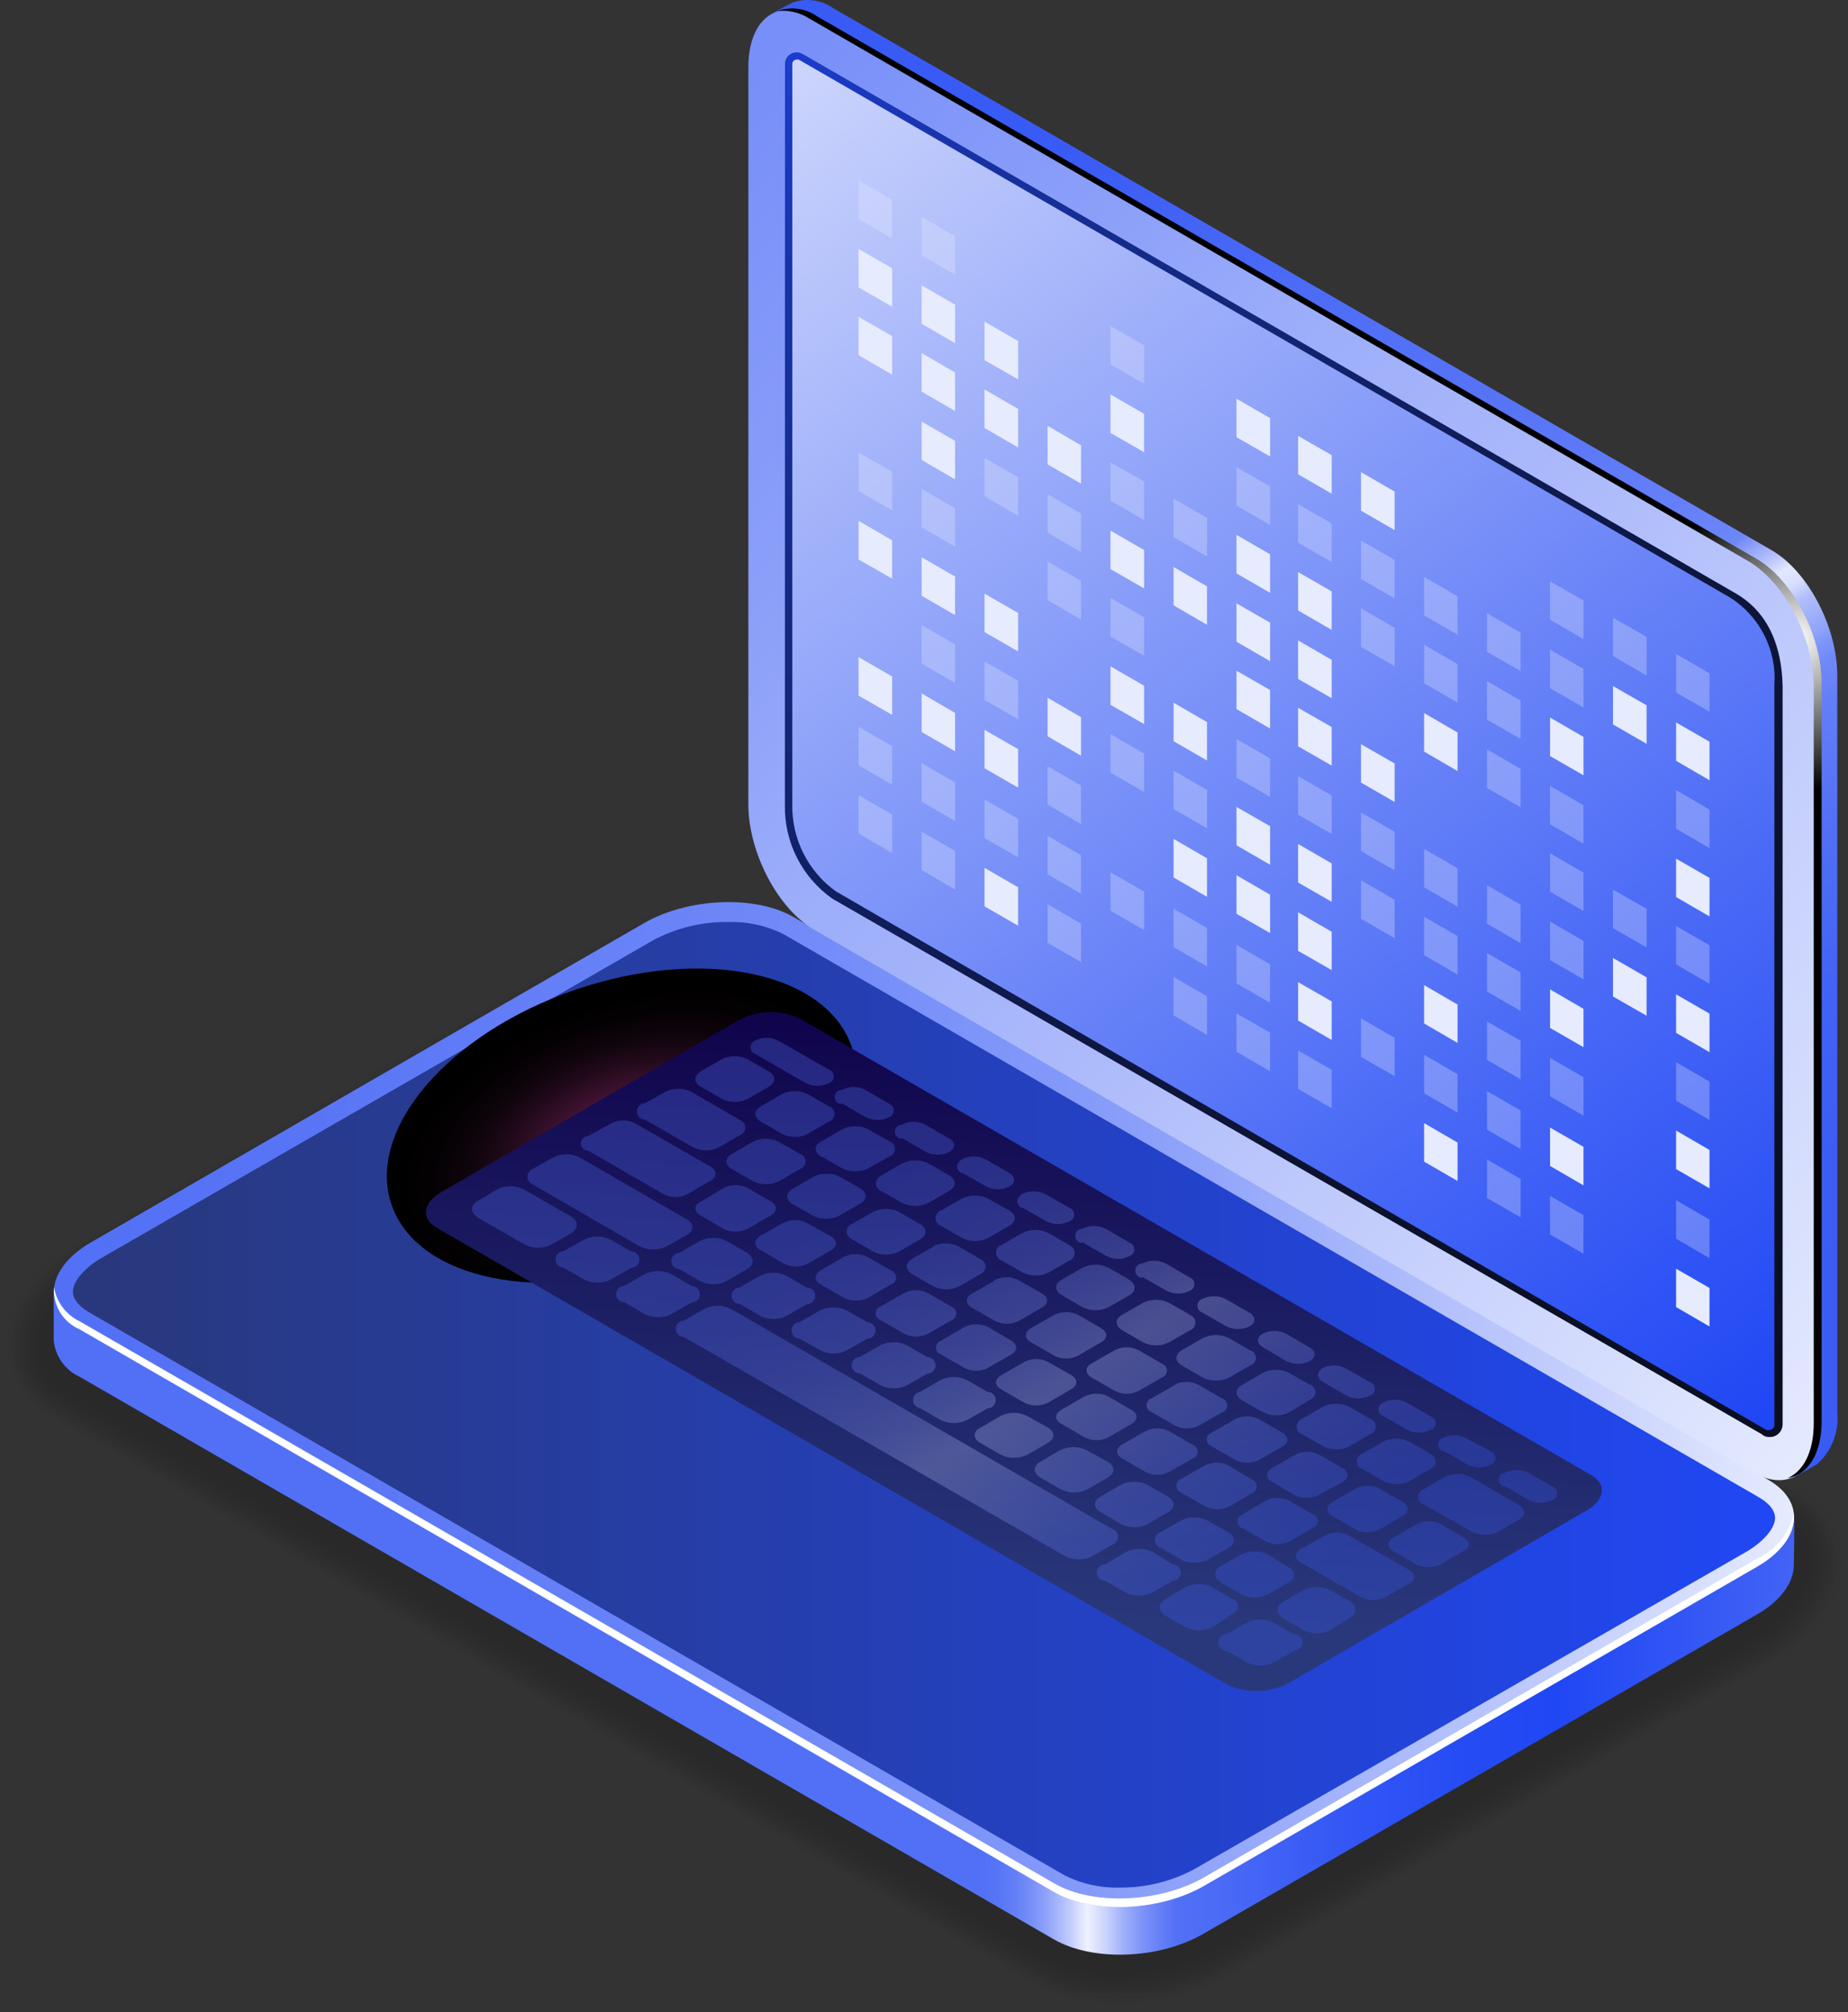
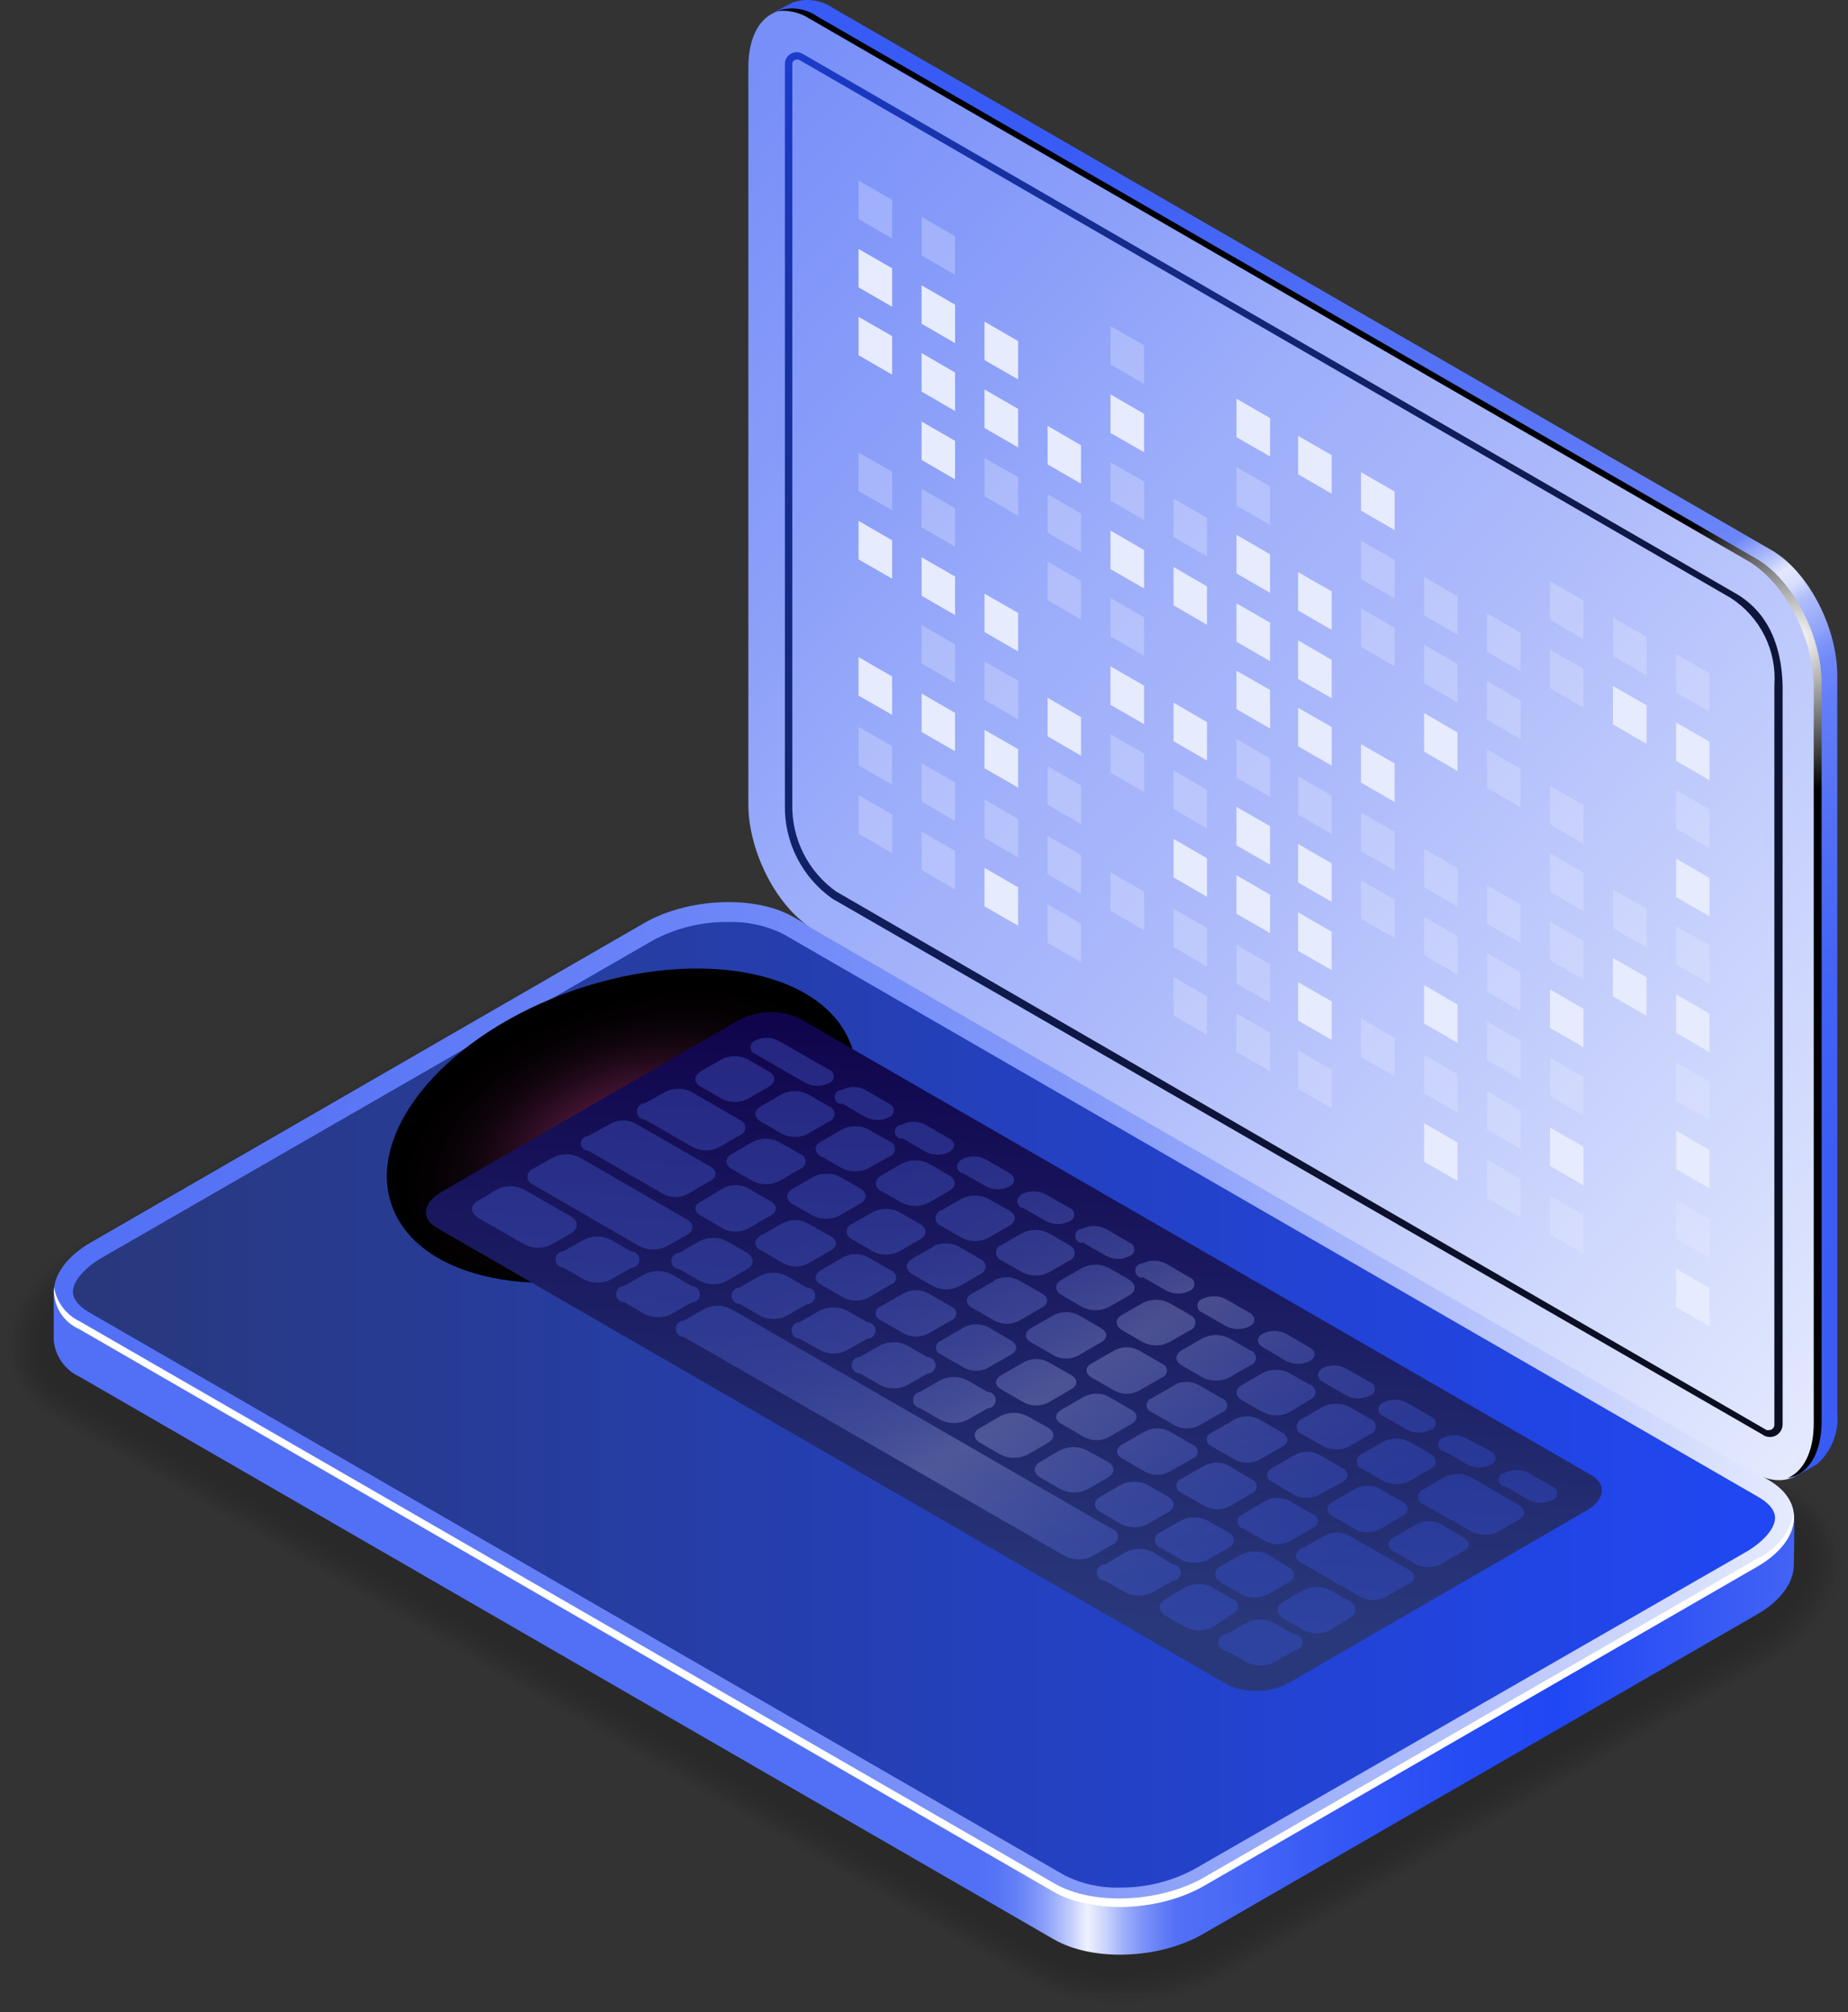
<svg xmlns="http://www.w3.org/2000/svg" width="180" height="196" viewBox="0 0 180 196" fill="none">
  <rect x="0" y="0" width="180" height="196" fill="#333333" stroke="none" />
  <g opacity="0.2">
    <path opacity="0.09" d="M60.315 90.519C63.631 88.686 67.372 87.762 71.159 87.841C72.662 87.853 74.158 88.036 75.619 88.386C77.167 88.759 78.656 89.341 80.046 90.118L174.69 144.659C176.172 145.4 177.412 146.548 178.264 147.969C179.117 149.389 179.546 151.023 179.503 152.68C179.439 153.597 179.239 154.5 178.909 155.359C177.706 158.021 175.667 160.217 173.102 161.615L119.861 192.478C119.126 192.9 118.365 193.275 117.583 193.601C114.904 194.669 112.045 195.213 109.161 195.205C106.084 195.293 103.036 194.574 100.322 193.12L5.374 138.307C3.904 137.558 2.679 136.405 1.841 134.985C1.003 133.564 0.587 131.934 0.642 130.286C0.7 129.5 0.857 128.724 1.107 127.976C2.272 125.145 4.38 122.805 7.074 121.351L60.315 90.519Z" fill="black" />
    <path opacity="0.18" d="M60.538 90.937C65.179 88.358 70.63 87.646 75.777 88.948C77.321 89.362 78.808 89.966 80.205 90.744L174.432 145.14C175.888 145.875 177.086 147.036 177.866 148.469C178.646 149.902 178.97 151.539 178.795 153.161C178.666 154.039 178.423 154.896 178.073 155.712C176.723 158.226 174.687 160.307 172.202 161.711L119.795 191.901C119.066 192.313 118.316 192.688 117.549 193.024C114.924 194.116 112.114 194.693 109.272 194.724C106.235 194.836 103.223 194.139 100.545 192.703L5.613 137.938C4.153 137.209 2.953 136.048 2.178 134.612C1.403 133.177 1.09 131.537 1.281 129.917C1.4 129.165 1.599 128.429 1.875 127.719C3.202 125.018 5.316 122.781 7.939 121.303L60.538 90.937Z" fill="black" />
    <path opacity="0.27" d="M60.781 91.418C64.078 89.594 67.814 88.717 71.577 88.883C73.058 88.949 74.527 89.18 75.956 89.573C77.46 90.037 78.911 90.656 80.288 91.418L174.145 145.605C175.578 146.299 176.743 147.444 177.462 148.864C178.18 150.284 178.413 151.901 178.124 153.466C177.932 154.302 177.647 155.115 177.274 155.888C175.787 158.262 173.744 160.239 171.322 161.647L119.733 191.387C119.204 191.692 118.129 192.254 117.536 192.51C114.955 193.605 112.189 194.193 109.387 194.243C106.397 194.376 103.426 193.7 100.788 192.286L5.856 137.489C4.416 136.788 3.25 135.631 2.538 134.197C1.827 132.763 1.612 131.134 1.926 129.564C2.111 128.851 2.352 128.154 2.647 127.479C4.142 124.942 6.263 122.832 8.807 121.351L60.781 91.418Z" fill="black" />
    <path opacity="0.36" d="M60.959 91.755C64.249 89.953 67.977 89.103 71.723 89.3C73.191 89.397 74.643 89.655 76.054 90.07C77.532 90.587 78.965 91.225 80.337 91.979L173.906 145.959C175.318 146.629 176.45 147.773 177.106 149.191C177.763 150.609 177.902 152.212 177.5 153.723C177.243 154.518 176.91 155.286 176.505 156.016C174.908 158.246 172.865 160.12 170.506 161.519L119.67 190.874C119.205 191.147 118.066 191.773 117.505 191.997C114.969 193.094 112.247 193.699 109.484 193.778C106.559 193.907 103.651 193.254 101.063 191.885L6.098 137.072C4.674 136.401 3.536 135.244 2.889 133.809C2.242 132.374 2.128 130.755 2.569 129.243C2.814 128.565 3.098 127.901 3.419 127.254C4.125 125.65 7.75 122.442 9.691 121.399L60.959 91.755Z" fill="black" />
    <path opacity="0.45" d="M61.259 92.171C63.523 90.893 66.028 90.097 68.615 89.835C71.202 89.573 73.815 89.849 76.29 90.647C77.745 91.203 79.159 91.856 80.525 92.605L173.661 146.375C175.058 147.016 176.163 148.158 176.757 149.575C177.351 150.993 177.391 152.582 176.869 154.027C176.549 154.781 176.174 155.51 175.746 156.209C174.025 158.282 171.97 160.055 169.667 161.454L119.601 190.328C119.2 190.569 117.901 191.259 117.468 191.451C114.987 192.549 112.319 193.164 109.608 193.264C106.713 193.419 103.83 192.787 101.266 191.435L6.414 136.654C4.984 136.025 3.852 134.868 3.254 133.424C2.657 131.981 2.639 130.362 3.205 128.906C3.446 128.281 3.847 127.703 4.168 127.045C4.826 125.65 8.868 122.409 10.585 121.447L61.259 92.171Z" fill="black" />
    <path opacity="0.55" d="M61.503 92.589C64.766 90.802 68.477 90 72.186 90.279C73.64 90.423 75.072 90.735 76.453 91.209C77.887 91.806 79.29 92.476 80.656 93.214L173.423 146.792C176.631 148.621 177.498 151.508 176.246 154.332C175.93 155.073 175.509 155.764 174.995 156.385C174.61 157.54 170.183 160.62 168.851 161.39L119.524 189.863C119.203 190.056 117.808 190.81 117.455 190.97C115.018 192.069 112.394 192.695 109.723 192.815C106.875 192.992 104.034 192.381 101.51 191.05L6.561 136.333C5.868 136.021 5.246 135.571 4.732 135.012C4.218 134.452 3.824 133.793 3.572 133.077C3.32 132.36 3.216 131.599 3.266 130.841C3.317 130.083 3.521 129.343 3.866 128.666C4.155 128.034 4.521 127.442 4.957 126.901C5.31 125.682 10.042 122.377 11.373 121.575L61.503 92.589Z" fill="black" />
    <path opacity="0.64" d="M61.727 93.022C64.988 91.251 68.699 90.481 72.395 90.808C73.841 90.971 75.262 91.305 76.63 91.803C77.207 91.996 80.287 93.6 80.768 93.872L173.247 147.194C176.455 149.022 177.145 151.894 175.669 154.637C175.296 155.341 174.827 155.989 174.273 156.562C173.969 157.492 169.124 160.701 168.081 161.374L119.46 189.35L117.423 190.457C115.035 191.556 112.46 192.192 109.835 192.334C107.066 192.535 104.294 191.98 101.815 190.73L6.802 135.836C3.593 133.992 2.904 131.024 4.508 128.265C4.846 127.682 5.255 127.143 5.727 126.661C6 125.682 11.197 122.217 12.304 121.576L61.727 93.022Z" fill="black" />
    <path opacity="0.73" d="M61.969 93.407C65.219 91.642 68.924 90.893 72.605 91.257C74.04 91.463 75.449 91.823 76.808 92.332C77.241 92.476 80.529 94.241 80.898 94.449L172.959 147.562C176.168 149.375 176.697 152.23 174.997 154.893C174.558 155.571 174.017 156.177 173.392 156.69C173.168 157.396 167.906 160.732 167.12 161.197L119.317 188.789L117.312 189.895C114.974 190.996 112.448 191.644 109.869 191.804C107.098 192.03 104.319 191.474 101.848 190.2L7.044 135.419C3.835 133.574 3.29 130.607 5.151 127.944C5.537 127.359 5.989 126.821 6.498 126.34C6.707 125.602 12.337 122.008 13.171 121.527L61.969 93.407Z" fill="black" />
    <path opacity="0.82" d="M62.209 93.824C65.448 92.066 69.149 91.343 72.812 91.755C74.239 91.967 75.635 92.355 76.966 92.91C77.255 93.006 80.768 94.931 81.009 95.075L172.717 148.012C175.926 149.808 176.311 152.664 174.321 155.23C173.856 155.83 173.317 156.369 172.717 156.834C170.676 158.388 168.532 159.803 166.301 161.069L119.332 188.324L117.375 189.43C115.08 190.531 112.598 191.19 110.06 191.371C107.346 191.587 104.627 191.031 102.216 189.767L7.283 135.018C4.075 133.173 3.674 130.206 5.791 127.623C6.222 127.083 6.718 126.598 7.267 126.179C9.42 124.505 11.688 122.983 14.052 121.624L62.209 93.824Z" fill="black" />
    <path opacity="0.91" d="M62.447 94.225C65.681 92.487 69.373 91.792 73.018 92.236C74.436 92.483 75.82 92.898 77.14 93.471C77.285 93.471 81.006 95.621 81.135 95.685L172.474 148.429C175.586 150.225 175.939 153.081 173.741 155.551C173.216 156.163 172.612 156.702 171.945 157.155C171.945 157.38 165.817 160.989 165.528 161.15L119.265 187.81L117.34 188.901C115.101 190.019 112.665 190.689 110.17 190.874C107.51 191.121 104.834 190.61 102.454 189.398L7.521 134.601C4.313 132.772 4.056 129.789 6.43 127.302C6.919 126.801 7.456 126.35 8.034 125.955C8.034 125.714 14.643 121.832 14.916 121.672L62.447 94.225Z" fill="black" />
    <path opacity="0.2" d="M102.665 188.997L7.748 134.184C4.01 132.018 4.54 128.249 8.807 125.746L62.69 94.626C67.005 92.124 73.566 91.851 77.303 94.016L172.236 148.846C175.99 151.011 175.444 154.781 171.193 157.284L117.31 188.388C112.979 190.874 106.434 191.163 102.665 188.997Z" fill="black" />
  </g>
  <path d="M102.666 188.917L7.749 134.104C7.047 133.784 6.444 133.282 6.001 132.65C5.558 132.018 5.292 131.28 5.23 130.511V125.795C5.23 124.19 6.466 127.014 8.808 125.666L62.691 94.626C67.006 92.14 73.567 91.867 77.304 94.033L172.237 148.83C173.488 149.552 174.403 146.488 174.723 147.466C174.836 147.787 174.723 152.102 174.723 152.439C174.723 154.043 173.552 155.888 171.146 157.252L117.311 188.308C112.98 190.874 106.435 191.083 102.666 188.917Z" fill="url(#paint0_linear)" />
  <path d="M102.665 184.297L7.748 129.484C4.01 127.318 4.54 123.549 8.807 121.046L62.69 89.942C67.005 87.44 73.566 87.167 77.303 89.332L172.236 144.146C175.99 146.311 175.444 150.081 171.193 152.583L117.31 183.688C112.979 186.19 106.434 186.463 102.665 184.297Z" fill="url(#paint1_linear)" />
  <path d="M109.08 183.864C107.206 183.921 105.348 183.507 103.674 182.661L8.71 127.848C8.116 127.511 7.105 126.789 7.105 125.827C7.105 124.864 8.084 123.645 9.736 122.618L63.635 91.578C65.884 90.379 68.401 89.772 70.95 89.814C72.824 89.757 74.683 90.171 76.356 91.017L171.289 145.83C171.882 146.167 172.893 146.889 172.893 147.851C172.893 148.814 171.914 150.033 170.262 151.06L116.363 182.051C114.128 183.262 111.622 183.886 109.08 183.864Z" fill="url(#paint2_linear)" />
  <path d="M171.193 151.798L117.31 182.854C112.979 185.356 106.434 185.629 102.697 183.463L7.748 128.698C7.097 128.385 6.531 127.92 6.098 127.342C5.665 126.764 5.378 126.09 5.261 125.377C5.198 126.235 5.403 127.092 5.848 127.828C6.294 128.564 6.958 129.143 7.748 129.484L102.664 184.297C106.402 186.463 112.947 186.19 117.278 183.688L171.161 152.584C173.696 151.124 174.899 149.215 174.706 147.466C174.491 148.409 174.062 149.29 173.453 150.04C172.844 150.791 172.071 151.392 171.193 151.798Z" fill="white" />
  <path style="mix-blend-mode:color-dodge" d="M65.098 122.882C77.472 118.626 85.466 109.253 82.953 101.948C80.441 94.643 68.373 92.171 55.999 96.426C43.625 100.682 35.631 110.055 38.143 117.36C40.656 124.665 52.724 127.137 65.098 122.882Z" fill="url(#paint3_radial)" />
  <path d="M119.556 164.101L42.557 119.602C40.953 118.704 41.194 117.148 42.974 116.121L71.849 99.438C72.762 98.928 73.782 98.641 74.828 98.599C75.873 98.557 76.913 98.762 77.864 99.198L154.959 143.664C156.563 144.563 156.306 146.119 154.526 147.145L125.651 163.86C124.727 164.381 123.692 164.674 122.632 164.716C121.573 164.758 120.518 164.547 119.556 164.101Z" fill="url(#paint4_linear)" />
  <path style="mix-blend-mode:screen" opacity="0.3" d="M73.534 102.647L78.475 105.502C78.825 105.68 79.212 105.772 79.605 105.772C79.998 105.772 80.386 105.68 80.736 105.502C80.876 105.458 80.998 105.37 81.085 105.252C81.171 105.134 81.218 104.991 81.218 104.844C81.218 104.698 81.171 104.555 81.085 104.437C80.998 104.318 80.876 104.231 80.736 104.187L75.796 101.363C75.445 101.186 75.058 101.093 74.665 101.093C74.272 101.093 73.884 101.186 73.534 101.363C73.405 101.414 73.294 101.503 73.217 101.617C73.139 101.731 73.097 101.867 73.097 102.005C73.097 102.143 73.139 102.279 73.217 102.393C73.294 102.508 73.405 102.596 73.534 102.647ZM81.987 107.459L84.33 108.823C84.684 108.997 85.074 109.087 85.469 109.087C85.863 109.087 86.253 108.997 86.607 108.823C86.74 108.771 86.854 108.681 86.934 108.563C87.014 108.446 87.057 108.307 87.057 108.165C87.057 108.023 87.014 107.884 86.934 107.767C86.854 107.649 86.74 107.559 86.607 107.507L84.265 106.16C83.916 105.978 83.528 105.884 83.135 105.884C82.741 105.884 82.353 105.978 82.004 106.16C81.913 106.159 81.823 106.175 81.739 106.209C81.655 106.243 81.578 106.293 81.513 106.356C81.449 106.419 81.397 106.495 81.361 106.578C81.326 106.661 81.307 106.751 81.306 106.842C81.305 106.932 81.322 107.022 81.355 107.106C81.389 107.19 81.439 107.267 81.502 107.332C81.565 107.396 81.641 107.448 81.724 107.484C81.807 107.519 81.897 107.538 81.987 107.539V107.459ZM87.843 110.844L90.185 112.207C90.539 112.381 90.929 112.472 91.324 112.472C91.719 112.472 92.108 112.381 92.463 112.207C93.088 111.838 93.072 111.261 92.463 110.892L90.121 109.544C89.771 109.363 89.383 109.268 88.99 109.268C88.596 109.268 88.208 109.363 87.859 109.544C87.676 109.542 87.499 109.613 87.369 109.741C87.238 109.869 87.163 110.043 87.161 110.226C87.159 110.409 87.229 110.585 87.357 110.716C87.485 110.847 87.66 110.922 87.843 110.924V110.844ZM93.714 114.229L96.056 115.576C96.406 115.754 96.794 115.846 97.187 115.846C97.58 115.846 97.967 115.754 98.318 115.576C98.943 115.207 98.943 114.63 98.318 114.261L95.992 112.913C95.639 112.732 95.249 112.637 94.853 112.637C94.457 112.637 94.066 112.732 93.714 112.913C93.04 113.362 93.04 113.956 93.714 114.309V114.229ZM99.569 117.613L101.911 118.961C102.26 119.142 102.648 119.237 103.042 119.237C103.435 119.237 103.823 119.142 104.173 118.961C104.307 118.913 104.423 118.825 104.505 118.709C104.587 118.592 104.631 118.453 104.631 118.311C104.631 118.169 104.587 118.03 104.505 117.914C104.423 117.797 104.307 117.709 104.173 117.661L101.831 116.314C101.477 116.136 101.087 116.044 100.692 116.044C100.296 116.044 99.906 116.136 99.553 116.314C98.927 116.747 98.943 117.325 99.569 117.693V117.613ZM105.424 120.998L107.766 122.345C108.115 122.527 108.503 122.622 108.897 122.622C109.291 122.622 109.678 122.527 110.028 122.345C110.162 122.298 110.278 122.21 110.36 122.093C110.442 121.977 110.486 121.838 110.486 121.696C110.486 121.553 110.442 121.415 110.36 121.298C110.278 121.182 110.162 121.094 110.028 121.046L107.686 119.683C107.334 119.509 106.947 119.418 106.555 119.418C106.163 119.418 105.776 119.509 105.424 119.683C105.239 119.683 105.061 119.756 104.931 119.887C104.8 120.018 104.726 120.195 104.726 120.38C104.726 120.565 104.8 120.743 104.931 120.874C105.061 121.005 105.239 121.078 105.424 121.078V120.998ZM111.279 124.383L113.621 125.73C113.97 125.912 114.358 126.006 114.752 126.006C115.146 126.006 115.534 125.912 115.883 125.73C116.017 125.682 116.133 125.594 116.215 125.478C116.297 125.362 116.341 125.223 116.341 125.081C116.341 124.938 116.297 124.799 116.215 124.683C116.133 124.567 116.017 124.479 115.883 124.431L113.541 123.067C113.189 122.893 112.802 122.803 112.41 122.803C112.018 122.803 111.631 122.893 111.279 123.067C111.094 123.067 110.916 123.141 110.786 123.272C110.655 123.403 110.581 123.58 110.581 123.765C110.581 123.95 110.655 124.128 110.786 124.259C110.916 124.389 111.094 124.463 111.279 124.463V124.383ZM117.102 127.848L119.444 129.195C119.798 129.369 120.188 129.46 120.583 129.46C120.978 129.46 121.368 129.369 121.722 129.195C122.348 128.842 122.332 128.249 121.722 127.88L119.38 126.532C119.029 126.355 118.642 126.262 118.249 126.262C117.856 126.262 117.469 126.355 117.118 126.532C116.978 126.575 116.855 126.661 116.766 126.778C116.678 126.895 116.63 127.037 116.628 127.184C116.626 127.331 116.671 127.474 116.757 127.593C116.842 127.713 116.963 127.802 117.102 127.848ZM122.973 131.216L125.299 132.58C125.654 132.754 126.043 132.845 126.438 132.845C126.833 132.845 127.223 132.754 127.577 132.58C128.203 132.211 128.203 131.633 127.577 131.264L125.267 129.917C124.915 129.735 124.524 129.641 124.128 129.641C123.732 129.641 123.341 129.735 122.989 129.917C122.364 130.27 122.364 130.863 123.005 131.216H122.973ZM128.828 134.601L131.17 135.949C131.521 136.126 131.908 136.219 132.301 136.219C132.694 136.219 133.082 136.126 133.432 135.949C133.572 135.904 133.694 135.817 133.781 135.699C133.867 135.58 133.914 135.437 133.914 135.291C133.914 135.144 133.867 135.001 133.781 134.883C133.694 134.765 133.572 134.677 133.432 134.633L131.09 133.286C130.738 133.104 130.347 133.009 129.951 133.009C129.555 133.009 129.164 133.104 128.812 133.286C128.219 133.655 128.235 134.248 128.86 134.601H128.828ZM134.748 137.938L137.09 139.285C137.44 139.463 137.828 139.555 138.22 139.555C138.613 139.555 139.001 139.463 139.351 139.285C139.491 139.241 139.613 139.153 139.7 139.035C139.787 138.917 139.833 138.774 139.833 138.627C139.833 138.481 139.787 138.338 139.7 138.22C139.613 138.102 139.491 138.014 139.351 137.97L137.009 136.622C136.659 136.445 136.271 136.352 135.878 136.352C135.485 136.352 135.098 136.445 134.748 136.622C134.608 136.666 134.486 136.754 134.399 136.872C134.312 136.991 134.266 137.133 134.266 137.28C134.266 137.427 134.312 137.569 134.399 137.688C134.486 137.806 134.608 137.893 134.748 137.938ZM140.603 141.322L142.945 142.67C143.294 142.851 143.682 142.946 144.076 142.946C144.469 142.946 144.857 142.851 145.206 142.67C145.341 142.622 145.456 142.534 145.538 142.418C145.62 142.301 145.664 142.162 145.664 142.02C145.664 141.878 145.62 141.739 145.538 141.623C145.456 141.506 145.341 141.418 145.206 141.371L142.768 140.071C142.418 139.894 142.03 139.801 141.637 139.801C141.244 139.801 140.857 139.894 140.506 140.071C140.374 140.125 140.262 140.219 140.186 140.339C140.109 140.46 140.072 140.601 140.079 140.744C140.086 140.886 140.137 141.023 140.225 141.135C140.313 141.248 140.434 141.33 140.571 141.371L140.603 141.322ZM146.586 144.771L148.928 146.119C149.279 146.296 149.666 146.389 150.059 146.389C150.452 146.389 150.839 146.296 151.19 146.119C151.33 146.075 151.452 145.987 151.538 145.869C151.625 145.75 151.672 145.608 151.672 145.461C151.672 145.314 151.625 145.172 151.538 145.053C151.452 144.935 151.33 144.848 151.19 144.803L148.848 143.456C148.499 143.275 148.111 143.18 147.717 143.18C147.323 143.18 146.935 143.275 146.586 143.456C146.422 143.477 146.272 143.556 146.161 143.678C146.051 143.801 145.988 143.959 145.984 144.124C145.98 144.289 146.036 144.45 146.14 144.577C146.245 144.705 146.391 144.791 146.554 144.819L146.586 144.771ZM68.272 105.855L70.293 107.026C70.693 107.231 71.135 107.339 71.585 107.339C72.034 107.339 72.477 107.231 72.876 107.026L74.881 105.855C75.603 105.438 75.587 104.78 74.881 104.363L72.844 103.192C72.447 102.987 72.007 102.88 71.561 102.88C71.114 102.88 70.674 102.987 70.277 103.192L68.256 104.347C67.55 104.812 67.55 105.47 68.272 105.855ZM78.731 110.411L80.736 109.256C80.893 109.204 81.029 109.104 81.126 108.97C81.222 108.836 81.275 108.675 81.275 108.51C81.275 108.345 81.222 108.184 81.126 108.05C81.029 107.916 80.893 107.816 80.736 107.764L78.715 106.593C78.314 106.391 77.872 106.286 77.424 106.286C76.975 106.286 76.533 106.391 76.132 106.593L74.111 107.764C73.405 108.181 73.405 108.839 74.111 109.256L76.132 110.427C76.534 110.634 76.978 110.743 77.43 110.746C77.881 110.748 78.327 110.645 78.731 110.443V110.411ZM79.982 112.624L82.004 113.795C82.405 113.994 82.847 114.097 83.295 114.097C83.743 114.097 84.185 113.994 84.586 113.795L86.624 112.656C86.782 112.609 86.922 112.512 87.021 112.379C87.12 112.246 87.174 112.084 87.174 111.919C87.174 111.753 87.12 111.591 87.021 111.458C86.922 111.325 86.782 111.228 86.624 111.181L84.602 110.01C84.202 109.808 83.759 109.703 83.311 109.703C82.862 109.703 82.42 109.808 82.02 110.01L79.998 111.181C79.26 111.566 79.26 112.271 79.982 112.656V112.624ZM85.837 116.009L87.859 117.164C88.259 117.366 88.701 117.471 89.15 117.471C89.599 117.471 90.041 117.366 90.441 117.164L92.463 115.993C93.168 115.592 93.168 114.918 92.463 114.501L90.441 113.33C90.04 113.132 89.598 113.029 89.15 113.029C88.702 113.029 88.26 113.132 87.859 113.33L85.853 114.501C85.116 114.95 85.132 115.624 85.837 116.041V116.009ZM98.302 117.902L96.248 116.763C95.848 116.561 95.405 116.456 94.957 116.456C94.508 116.456 94.066 116.561 93.666 116.763L91.66 117.918C91.504 117.97 91.368 118.07 91.271 118.204C91.174 118.338 91.122 118.499 91.122 118.664C91.122 118.829 91.174 118.99 91.271 119.124C91.368 119.258 91.504 119.358 91.66 119.41L93.698 120.581C94.096 120.782 94.535 120.887 94.981 120.887C95.427 120.887 95.867 120.782 96.264 120.581L98.285 119.41C99.023 119.025 99.023 118.351 98.302 117.934V117.902ZM104.173 121.287L102.135 120.116C101.736 119.91 101.293 119.803 100.844 119.803C100.395 119.803 99.952 119.91 99.553 120.116L97.548 121.271C97.391 121.323 97.255 121.423 97.158 121.557C97.061 121.691 97.01 121.852 97.01 122.017C97.01 122.182 97.061 122.343 97.158 122.477C97.255 122.61 97.391 122.71 97.548 122.763L99.585 123.934C99.984 124.139 100.427 124.246 100.876 124.246C101.325 124.246 101.768 124.139 102.168 123.934L104.173 122.779C104.319 122.72 104.444 122.62 104.532 122.489C104.62 122.359 104.667 122.206 104.667 122.049C104.667 121.892 104.62 121.738 104.532 121.608C104.444 121.478 104.319 121.377 104.173 121.319V121.287ZM110.028 124.671L108.007 123.5C107.607 123.295 107.164 123.188 106.715 123.188C106.266 123.188 105.823 123.295 105.424 123.5L103.403 124.655C102.697 125.073 102.697 125.73 103.403 126.147L105.424 127.318C105.823 127.524 106.266 127.631 106.715 127.631C107.164 127.631 107.607 127.524 108.007 127.318L110.012 126.163C110.685 125.778 110.685 125.105 110.028 124.704V124.671ZM115.883 128.056L113.894 126.917C113.494 126.712 113.052 126.605 112.602 126.605C112.153 126.605 111.711 126.712 111.311 126.917L109.29 128.072C108.584 128.489 108.584 129.147 109.29 129.564L111.311 130.735C111.711 130.941 112.153 131.048 112.602 131.048C113.052 131.048 113.494 130.941 113.894 130.735L115.915 129.58C116.071 129.525 116.205 129.422 116.299 129.286C116.392 129.15 116.441 128.988 116.437 128.823C116.434 128.657 116.378 128.498 116.279 128.366C116.179 128.234 116.041 128.137 115.883 128.088V128.056ZM121.738 131.521L119.717 130.35C119.316 130.148 118.874 130.043 118.425 130.043C117.977 130.043 117.535 130.148 117.134 130.35L115.129 131.521C114.407 131.922 114.407 132.596 115.129 133.013L117.15 134.184C117.551 134.386 117.993 134.491 118.441 134.491C118.89 134.491 119.332 134.386 119.733 134.184L121.754 133.013C121.919 132.969 122.065 132.871 122.168 132.735C122.272 132.599 122.327 132.432 122.325 132.261C122.323 132.09 122.265 131.924 122.158 131.79C122.052 131.656 121.904 131.562 121.738 131.521ZM127.593 134.89L125.572 133.735C125.171 133.533 124.729 133.428 124.281 133.428C123.832 133.428 123.39 133.533 122.989 133.735L120.984 134.906C120.262 135.307 120.278 135.981 120.984 136.398L123.021 137.569C123.42 137.767 123.859 137.87 124.305 137.87C124.75 137.87 125.189 137.767 125.588 137.569L127.609 136.334C128.331 135.932 128.331 135.259 127.593 134.842V134.89ZM126.839 139.702L128.876 140.873C129.277 141.075 129.719 141.18 130.168 141.18C130.616 141.18 131.058 141.075 131.459 140.873L133.464 139.702C133.621 139.65 133.757 139.55 133.854 139.416C133.95 139.282 134.002 139.121 134.002 138.956C134.002 138.791 133.95 138.63 133.854 138.496C133.757 138.362 133.621 138.262 133.464 138.21L131.427 137.039C131.025 136.841 130.583 136.738 130.136 136.738C129.688 136.738 129.246 136.841 128.844 137.039L126.839 138.21C126.682 138.262 126.546 138.362 126.45 138.496C126.353 138.63 126.301 138.791 126.301 138.956C126.301 139.121 126.353 139.282 126.45 139.416C126.546 139.55 126.682 139.65 126.839 139.702ZM139.319 141.611L137.298 140.44C136.899 140.235 136.456 140.127 136.007 140.127C135.558 140.127 135.115 140.235 134.715 140.44L132.694 141.595C132.538 141.647 132.401 141.747 132.305 141.881C132.208 142.015 132.156 142.176 132.156 142.341C132.156 142.506 132.208 142.667 132.305 142.801C132.401 142.935 132.538 143.035 132.694 143.087L134.715 144.258C135.115 144.463 135.558 144.571 136.007 144.571C136.456 144.571 136.899 144.463 137.298 144.258L139.303 143.103C140.041 142.75 140.025 142.028 139.319 141.611ZM147.901 146.568L143.265 143.889C142.864 143.691 142.422 143.588 141.974 143.588C141.526 143.588 141.084 143.691 140.683 143.889L138.678 145.06C138.521 145.112 138.385 145.212 138.288 145.346C138.191 145.48 138.139 145.641 138.139 145.806C138.139 145.971 138.191 146.132 138.288 146.266C138.385 146.4 138.521 146.5 138.678 146.552L143.314 149.167C143.723 149.386 144.181 149.5 144.645 149.5C145.11 149.5 145.567 149.386 145.976 149.167L147.982 148.012C148.623 147.643 148.607 146.985 147.901 146.568ZM62.834 109.063L67.47 111.742C67.87 111.948 68.312 112.055 68.761 112.055C69.211 112.055 69.653 111.948 70.053 111.742L72.058 110.587C72.215 110.535 72.351 110.435 72.448 110.301C72.544 110.167 72.596 110.006 72.596 109.841C72.596 109.676 72.544 109.515 72.448 109.381C72.351 109.247 72.215 109.147 72.058 109.095L67.374 106.368C66.974 106.163 66.532 106.056 66.082 106.056C65.633 106.056 65.191 106.163 64.791 106.368L62.834 107.459C62.621 107.459 62.417 107.544 62.267 107.694C62.117 107.844 62.032 108.048 62.032 108.261C62.032 108.474 62.117 108.678 62.267 108.828C62.417 108.979 62.621 109.063 62.834 109.063ZM71.304 113.876L73.325 115.047C73.727 115.245 74.169 115.348 74.617 115.348C75.064 115.348 75.506 115.245 75.908 115.047L77.913 113.876C78.072 113.828 78.211 113.731 78.31 113.598C78.409 113.465 78.463 113.304 78.463 113.138C78.463 112.972 78.409 112.811 78.31 112.678C78.211 112.545 78.072 112.447 77.913 112.4L75.876 111.229C75.478 111.027 75.038 110.922 74.593 110.922C74.147 110.922 73.707 111.027 73.309 111.229L71.288 112.4C70.582 112.817 70.582 113.491 71.304 113.876ZM79.18 118.415C79.581 118.617 80.023 118.722 80.472 118.722C80.92 118.722 81.362 118.617 81.763 118.415L83.768 117.244C84.49 116.843 84.49 116.17 83.768 115.752L81.811 114.63C81.409 114.431 80.968 114.328 80.52 114.328C80.072 114.328 79.63 114.431 79.228 114.63L77.207 115.801C76.501 116.202 76.501 116.875 77.207 117.292L79.18 118.415ZM85.019 121.896C85.42 122.098 85.862 122.203 86.311 122.203C86.759 122.203 87.201 122.098 87.602 121.896L89.623 120.725C90.329 120.324 90.329 119.651 89.623 119.233L87.602 118.062C87.201 117.861 86.759 117.756 86.311 117.756C85.862 117.756 85.42 117.861 85.019 118.062L82.998 119.217C82.841 119.269 82.705 119.37 82.609 119.503C82.512 119.637 82.46 119.798 82.46 119.963C82.46 120.128 82.512 120.289 82.609 120.423C82.705 120.557 82.841 120.657 82.998 120.709L85.019 121.896ZM90.858 121.463L88.853 122.618C88.131 123.035 88.147 123.693 88.853 124.11L90.874 125.281C91.274 125.486 91.717 125.594 92.166 125.594C92.615 125.594 93.058 125.486 93.457 125.281L95.478 124.126C96.184 123.709 96.184 123.051 95.478 122.634L93.457 121.463C93.063 121.248 92.623 121.13 92.174 121.118C91.724 121.107 91.279 121.203 90.874 121.399L90.858 121.463ZM96.842 124.768L94.644 126.019C94.002 126.388 94.002 126.981 94.644 127.366L96.906 128.666C97.268 128.852 97.67 128.948 98.077 128.948C98.484 128.948 98.886 128.852 99.248 128.666L101.51 127.35C102.151 126.981 102.151 126.388 101.51 126.003L99.232 124.704C98.866 124.51 98.459 124.408 98.045 124.408C97.631 124.408 97.224 124.51 96.858 124.704L96.842 124.768ZM102.665 128.088L100.403 129.388C99.761 129.773 99.761 130.366 100.403 130.735L102.681 132.05C103.04 132.236 103.439 132.333 103.844 132.333C104.249 132.333 104.647 132.236 105.007 132.05L107.269 130.735C107.91 130.366 107.91 129.773 107.269 129.388L105.007 128.072C104.642 127.893 104.241 127.801 103.834 127.803C103.427 127.806 103.027 127.904 102.665 128.088ZM108.568 131.521L106.306 132.82C105.665 133.189 105.681 133.799 106.306 134.168L108.584 135.483C108.944 135.669 109.342 135.766 109.747 135.766C110.152 135.766 110.551 135.669 110.91 135.483L113.172 134.184C113.316 134.139 113.441 134.05 113.53 133.928C113.619 133.807 113.667 133.661 113.667 133.51C113.667 133.36 113.619 133.213 113.53 133.092C113.441 132.971 113.316 132.881 113.172 132.837L110.91 131.521C110.547 131.339 110.146 131.244 109.739 131.244C109.333 131.244 108.932 131.339 108.568 131.521ZM114.439 134.906L112.177 136.205C112.034 136.25 111.908 136.34 111.819 136.461C111.73 136.582 111.682 136.728 111.682 136.879C111.682 137.029 111.73 137.176 111.819 137.297C111.908 137.418 112.034 137.508 112.177 137.553L114.455 138.868C114.816 139.05 115.214 139.145 115.618 139.145C116.022 139.145 116.421 139.05 116.781 138.868L119.043 137.569C119.187 137.524 119.312 137.434 119.401 137.313C119.49 137.192 119.538 137.045 119.538 136.895C119.538 136.745 119.49 136.598 119.401 136.477C119.312 136.356 119.187 136.266 119.043 136.221L116.765 134.906C116.408 134.716 116.012 134.613 115.608 134.605C115.204 134.597 114.804 134.683 114.439 134.858V134.906ZM120.31 138.242L118.032 139.542C117.889 139.587 117.763 139.676 117.674 139.797C117.585 139.919 117.537 140.065 117.537 140.216C117.537 140.366 117.585 140.512 117.674 140.634C117.763 140.755 117.889 140.844 118.032 140.889L120.31 142.205C120.674 142.387 121.075 142.482 121.481 142.482C121.888 142.482 122.289 142.387 122.652 142.205L124.914 140.905C125.556 140.536 125.54 139.927 124.914 139.558L122.636 138.242C122.276 138.061 121.877 137.966 121.473 137.966C121.069 137.966 120.671 138.061 120.31 138.242ZM128.523 145.589L130.769 144.354C131.411 143.969 131.411 143.376 130.769 143.007L128.491 141.691C128.132 141.506 127.733 141.409 127.328 141.409C126.924 141.409 126.525 141.506 126.165 141.691L123.904 143.007C123.262 143.376 123.262 143.985 123.904 144.354L126.165 145.67C126.535 145.839 126.939 145.92 127.346 145.907C127.752 145.893 128.15 145.784 128.507 145.589H128.523ZM134.379 148.974L136.64 147.659C137.282 147.29 137.282 146.696 136.64 146.311L134.379 145.012C134.016 144.826 133.615 144.729 133.208 144.729C132.8 144.729 132.399 144.826 132.037 145.012L129.775 146.327C129.133 146.696 129.133 147.29 129.775 147.675L132.053 148.99C132.412 149.167 132.809 149.258 133.209 149.255C133.61 149.252 134.005 149.156 134.363 148.974H134.379ZM142.608 149.776L140.33 148.461C139.97 148.275 139.572 148.178 139.167 148.178C138.762 148.178 138.363 148.275 138.004 148.461L135.742 149.76C135.1 150.129 135.1 150.739 135.742 151.108L137.956 152.375C138.319 152.557 138.72 152.652 139.127 152.652C139.533 152.652 139.934 152.557 140.298 152.375L142.56 151.076C143.249 150.771 143.249 150.145 142.592 149.776H142.608ZM57.284 112.079L64.631 116.314C64.993 116.5 65.395 116.597 65.802 116.597C66.209 116.597 66.61 116.5 66.973 116.314L69.219 114.999C69.876 114.63 69.86 114.036 69.219 113.651L61.872 109.416C61.511 109.234 61.113 109.139 60.709 109.139C60.305 109.139 59.906 109.234 59.546 109.416L57.284 110.667C57.097 110.667 56.917 110.742 56.785 110.874C56.652 111.006 56.578 111.186 56.578 111.373C56.578 111.56 56.652 111.74 56.785 111.872C56.917 112.005 57.097 112.079 57.284 112.079ZM68.224 118.383L70.486 119.699C70.848 119.884 71.25 119.981 71.657 119.981C72.064 119.981 72.466 119.884 72.828 119.699L75.09 118.383C75.731 118.014 75.731 117.405 75.09 117.036L72.812 115.72C72.451 115.538 72.053 115.444 71.649 115.444C71.245 115.444 70.847 115.538 70.486 115.72L68.208 117.084C67.566 117.421 67.566 118.014 68.224 118.383ZM74.079 121.768L76.357 123.083C76.716 123.269 77.115 123.366 77.52 123.366C77.925 123.366 78.323 123.269 78.683 123.083L80.945 121.784C81.587 121.415 81.587 120.805 80.945 120.437L78.603 119.121C78.239 118.939 77.838 118.844 77.432 118.844C77.025 118.844 76.624 118.939 76.261 119.121L73.999 120.421C73.421 120.789 73.421 121.399 74.079 121.768ZM79.934 125.105L82.212 126.42C82.573 126.602 82.971 126.697 83.375 126.697C83.779 126.697 84.177 126.602 84.538 126.42L86.8 125.105C86.944 125.06 87.069 124.97 87.158 124.849C87.247 124.728 87.295 124.581 87.295 124.431C87.295 124.28 87.247 124.134 87.158 124.013C87.069 123.892 86.944 123.802 86.8 123.757L84.522 122.442C84.159 122.26 83.758 122.165 83.351 122.165C82.945 122.165 82.543 122.26 82.18 122.442L79.918 123.741C79.276 124.174 79.293 124.784 79.934 125.105ZM90.393 129.917L92.655 128.618C92.799 128.573 92.924 128.483 93.013 128.362C93.102 128.241 93.15 128.094 93.15 127.944C93.15 127.793 93.102 127.647 93.013 127.526C92.924 127.405 92.799 127.315 92.655 127.27L90.377 125.955C90.018 125.769 89.619 125.672 89.214 125.672C88.809 125.672 88.411 125.769 88.051 125.955L85.789 127.254C85.646 127.299 85.52 127.389 85.431 127.51C85.342 127.631 85.294 127.777 85.294 127.928C85.294 128.078 85.342 128.225 85.431 128.346C85.52 128.467 85.646 128.557 85.789 128.602L88.067 129.917C88.428 130.099 88.826 130.194 89.23 130.194C89.634 130.194 90.032 130.099 90.393 129.917ZM96.248 133.238L98.494 131.938C99.136 131.553 99.136 130.96 98.494 130.591L96.248 129.275C95.889 129.09 95.49 128.993 95.085 128.993C94.681 128.993 94.282 129.09 93.922 129.275L91.66 130.591C91.517 130.636 91.391 130.725 91.302 130.846C91.213 130.968 91.165 131.114 91.165 131.264C91.165 131.415 91.213 131.561 91.302 131.683C91.391 131.804 91.517 131.893 91.66 131.938L93.938 133.254C94.299 133.428 94.695 133.517 95.095 133.514C95.496 133.512 95.89 133.417 96.248 133.238ZM102.103 136.622L104.365 135.307C105.007 134.938 104.991 134.344 104.365 133.959L102.087 132.66C101.728 132.474 101.329 132.377 100.924 132.377C100.52 132.377 100.121 132.474 99.761 132.66L97.499 133.975C96.858 134.344 96.858 134.938 97.499 135.323L99.777 136.638C100.142 136.818 100.544 136.91 100.95 136.907C101.357 136.904 101.757 136.807 102.119 136.622H102.103ZM107.958 140.007L110.22 138.692C110.862 138.323 110.862 137.729 110.22 137.344L107.958 136.029C107.595 135.847 107.194 135.752 106.787 135.752C106.381 135.752 105.98 135.847 105.616 136.029L103.355 137.344C102.713 137.713 102.713 138.307 103.355 138.676L105.616 139.991C105.98 140.182 106.383 140.283 106.794 140.286C107.204 140.289 107.609 140.193 107.974 140.007H107.958ZM113.894 143.376L116.156 142.076C116.299 142.031 116.425 141.942 116.514 141.821C116.603 141.7 116.651 141.553 116.651 141.403C116.651 141.252 116.603 141.106 116.514 140.984C116.425 140.863 116.299 140.774 116.156 140.729L113.894 139.413C113.53 139.231 113.129 139.137 112.723 139.137C112.316 139.137 111.915 139.231 111.552 139.413L109.29 140.713C108.648 141.082 108.664 141.691 109.29 142.06L111.568 143.376C111.927 143.561 112.326 143.658 112.731 143.658C113.135 143.658 113.534 143.561 113.894 143.376ZM119.749 146.76L121.914 145.461C122.058 145.416 122.184 145.327 122.273 145.205C122.362 145.084 122.41 144.938 122.41 144.787C122.41 144.637 122.362 144.49 122.273 144.369C122.184 144.248 122.058 144.158 121.914 144.114L119.669 142.75C119.308 142.568 118.91 142.473 118.506 142.473C118.102 142.473 117.703 142.568 117.343 142.75L115.081 144.049C114.937 144.094 114.812 144.184 114.723 144.305C114.633 144.426 114.585 144.573 114.585 144.723C114.585 144.874 114.633 145.02 114.723 145.141C114.812 145.263 114.937 145.352 115.081 145.397L117.359 146.712C117.716 146.902 118.112 147.005 118.516 147.013C118.92 147.021 119.32 146.935 119.685 146.76H119.749ZM121 148.83L123.278 150.145C123.639 150.327 124.037 150.422 124.441 150.422C124.845 150.422 125.243 150.327 125.604 150.145L127.866 148.846C128.009 148.801 128.135 148.711 128.224 148.59C128.313 148.469 128.361 148.322 128.361 148.172C128.361 148.022 128.313 147.875 128.224 147.754C128.135 147.633 128.009 147.543 127.866 147.498L125.588 146.183C125.227 146.001 124.829 145.906 124.425 145.906C124.021 145.906 123.623 146.001 123.262 146.183L120.936 147.562C120.817 147.621 120.718 147.711 120.648 147.823C120.578 147.935 120.541 148.064 120.541 148.196C120.541 148.328 120.578 148.457 120.648 148.569C120.718 148.681 120.817 148.772 120.936 148.83H121ZM137.234 152.904L131.379 149.568C131.019 149.382 130.621 149.285 130.216 149.285C129.811 149.285 129.412 149.382 129.053 149.568L126.727 150.867C126.583 150.912 126.458 151.001 126.369 151.123C126.279 151.244 126.231 151.39 126.231 151.541C126.231 151.691 126.279 151.838 126.369 151.959C126.458 152.08 126.583 152.17 126.727 152.214L132.582 155.583C132.943 155.765 133.341 155.86 133.745 155.86C134.149 155.86 134.547 155.765 134.908 155.583L137.17 154.284C137.327 154.25 137.468 154.163 137.57 154.037C137.671 153.912 137.726 153.755 137.726 153.594C137.726 153.433 137.671 153.276 137.57 153.151C137.468 153.025 137.327 152.938 137.17 152.904H137.234ZM51.878 115.367L62.305 121.399C62.713 121.605 63.163 121.712 63.62 121.712C64.077 121.712 64.528 121.605 64.936 121.399L66.909 120.292C67.63 119.875 67.615 119.201 66.909 118.784L56.482 112.753C56.074 112.547 55.623 112.44 55.166 112.44C54.709 112.44 54.259 112.547 53.851 112.753L51.878 113.876C51.728 113.935 51.6 114.038 51.51 114.171C51.419 114.304 51.371 114.461 51.371 114.622C51.371 114.782 51.419 114.94 51.51 115.073C51.6 115.206 51.728 115.308 51.878 115.367ZM66.187 123.629L68.16 124.768C68.57 124.977 69.023 125.087 69.483 125.087C69.944 125.087 70.397 124.977 70.807 124.768L72.764 123.629C73.486 123.212 73.486 122.538 72.764 122.025L70.791 120.886C70.383 120.68 69.932 120.573 69.475 120.573C69.018 120.573 68.568 120.68 68.16 120.886L66.203 122.025C65.99 122.023 65.785 122.105 65.633 122.254C65.481 122.403 65.395 122.606 65.393 122.819C65.391 123.031 65.473 123.236 65.622 123.388C65.771 123.54 65.974 123.627 66.187 123.629ZM72.058 127.014L74.015 128.152C74.425 128.362 74.878 128.472 75.338 128.472C75.799 128.472 76.252 128.362 76.662 128.152L78.603 127.03C78.816 127.03 79.019 126.945 79.17 126.795C79.32 126.644 79.405 126.44 79.405 126.227C79.405 126.015 79.32 125.811 79.17 125.66C79.019 125.51 78.816 125.425 78.603 125.425L76.63 124.286C76.222 124.081 75.771 123.973 75.314 123.973C74.857 123.973 74.407 124.081 73.999 124.286L72.042 125.409C71.829 125.411 71.626 125.498 71.477 125.65C71.328 125.802 71.246 126.007 71.248 126.219C71.25 126.432 71.337 126.635 71.488 126.784C71.64 126.933 71.845 127.016 72.058 127.014ZM77.913 130.398L79.886 131.521C80.293 131.731 80.744 131.84 81.201 131.84C81.659 131.84 82.11 131.731 82.517 131.521L84.474 130.398C84.687 130.398 84.891 130.314 85.041 130.163C85.192 130.013 85.276 129.809 85.276 129.596C85.276 129.383 85.192 129.179 85.041 129.029C84.891 128.879 84.687 128.794 84.474 128.794L82.501 127.655C82.09 127.449 81.637 127.342 81.177 127.342C80.718 127.342 80.265 127.449 79.854 127.655L77.897 128.778C77.682 128.78 77.477 128.868 77.326 129.021C77.176 129.174 77.093 129.381 77.095 129.596C77.097 129.811 77.184 130.016 77.338 130.167C77.491 130.317 77.698 130.4 77.913 130.398ZM83.768 133.783L85.741 134.922C86.149 135.128 86.6 135.235 87.057 135.235C87.513 135.235 87.964 135.128 88.372 134.922L90.329 133.799C90.542 133.799 90.746 133.714 90.896 133.564C91.047 133.414 91.131 133.21 91.131 132.997C91.131 132.784 91.047 132.58 90.896 132.43C90.746 132.279 90.542 132.195 90.329 132.195L88.356 131.056C87.948 130.85 87.498 130.743 87.04 130.743C86.584 130.743 86.133 130.85 85.725 131.056L83.752 132.179C83.539 132.181 83.336 132.267 83.187 132.419C83.038 132.571 82.956 132.776 82.958 132.989C82.96 133.202 83.047 133.405 83.199 133.554C83.35 133.703 83.555 133.785 83.768 133.783ZM89.623 137.168L91.596 138.307C92.004 138.512 92.455 138.62 92.912 138.62C93.369 138.62 93.819 138.512 94.227 138.307L96.184 137.184C96.397 137.184 96.601 137.099 96.751 136.949C96.902 136.798 96.986 136.594 96.986 136.382C96.986 136.169 96.902 135.965 96.751 135.815C96.601 135.664 96.397 135.58 96.184 135.58L94.211 134.441C93.804 134.231 93.353 134.122 92.896 134.122C92.438 134.122 91.987 134.231 91.58 134.441L89.623 135.58C89.432 135.607 89.257 135.702 89.13 135.848C89.004 135.994 88.934 136.181 88.934 136.374C88.934 136.567 89.004 136.753 89.13 136.899C89.257 137.045 89.432 137.14 89.623 137.168ZM95.478 140.552L97.451 141.691C97.862 141.897 98.315 142.005 98.775 142.005C99.234 142.005 99.688 141.897 100.098 141.691L102.055 140.552C102.777 140.135 102.777 139.462 102.055 139.045L100.066 137.938C99.659 137.728 99.208 137.619 98.751 137.619C98.293 137.619 97.842 137.728 97.435 137.938L95.478 139.077C94.756 139.446 94.756 140.119 95.478 140.552ZM101.349 143.937L103.306 145.06C103.716 145.27 104.17 145.379 104.63 145.379C105.09 145.379 105.544 145.27 105.953 145.06L107.91 143.921C108.632 143.504 108.632 142.83 107.91 142.397L105.873 141.274C105.465 141.068 105.015 140.961 104.558 140.961C104.101 140.961 103.65 141.068 103.242 141.274L101.285 142.413C100.612 142.83 100.612 143.504 101.349 143.937ZM107.205 147.306L109.178 148.445C109.584 148.654 110.035 148.764 110.493 148.764C110.951 148.764 111.402 148.654 111.808 148.445L113.765 147.306C114.487 146.889 114.487 146.215 113.765 145.782L111.792 144.643C111.382 144.437 110.928 144.33 110.469 144.33C110.009 144.33 109.556 144.437 109.146 144.643L107.188 145.782C106.467 146.215 106.467 146.889 107.205 147.306ZM113.06 150.771L115.033 151.91C115.439 152.119 115.89 152.229 116.348 152.229C116.806 152.229 117.257 152.119 117.663 151.91L119.621 150.787C119.781 150.734 119.921 150.632 120.02 150.495C120.119 150.358 120.172 150.194 120.172 150.025C120.172 149.856 120.119 149.691 120.02 149.554C119.921 149.418 119.781 149.316 119.621 149.263L117.647 148.124C117.24 147.918 116.789 147.811 116.332 147.811C115.875 147.811 115.425 147.918 115.017 148.124L113.044 149.247C112.884 149.301 112.745 149.405 112.647 149.543C112.55 149.68 112.498 149.846 112.5 150.015C112.502 150.184 112.557 150.348 112.657 150.483C112.758 150.619 112.899 150.72 113.06 150.771ZM118.915 154.155L120.888 155.294C121.296 155.5 121.746 155.608 122.203 155.608C122.66 155.608 123.111 155.5 123.519 155.294L125.476 154.172C125.636 154.119 125.776 154.017 125.875 153.88C125.974 153.743 126.027 153.578 126.027 153.41C126.027 153.241 125.974 153.076 125.875 152.939C125.776 152.802 125.636 152.7 125.476 152.648L123.519 151.428C123.111 151.223 122.66 151.115 122.203 151.115C121.746 151.115 121.296 151.223 120.888 151.428L118.931 152.551C118.77 152.602 118.629 152.703 118.528 152.839C118.428 152.975 118.373 153.139 118.371 153.307C118.369 153.476 118.421 153.642 118.518 153.779C118.616 153.917 118.755 154.021 118.915 154.075V154.155ZM131.539 156.016L129.566 154.893C129.159 154.684 128.708 154.574 128.251 154.574C127.793 154.574 127.342 154.684 126.935 154.893L124.978 156.032C124.256 156.449 124.256 157.123 124.978 157.636L126.951 158.775C127.362 158.981 127.815 159.089 128.275 159.089C128.734 159.089 129.188 158.981 129.598 158.775L131.539 157.54C132.197 157.187 132.197 156.449 131.539 156.016ZM55.615 118.496L51.044 115.865C50.637 115.655 50.186 115.546 49.728 115.546C49.271 115.546 48.82 115.655 48.413 115.865L46.52 116.988C45.782 117.405 45.798 118.078 46.52 118.592L51.092 121.223C51.499 121.432 51.95 121.542 52.407 121.542C52.865 121.542 53.316 121.432 53.723 121.223L55.696 120.084C56.353 119.602 56.353 118.929 55.615 118.496ZM61.471 121.896L59.498 120.757C59.09 120.552 58.639 120.444 58.182 120.444C57.725 120.444 57.275 120.552 56.867 120.757L54.91 121.88C54.697 121.88 54.493 121.965 54.343 122.115C54.192 122.266 54.108 122.47 54.108 122.682C54.108 122.895 54.192 123.099 54.343 123.249C54.493 123.4 54.697 123.484 54.91 123.484L56.883 124.623C57.292 124.833 57.746 124.942 58.206 124.942C58.666 124.942 59.12 124.833 59.53 124.623L61.487 123.5C61.699 123.498 61.903 123.412 62.051 123.26C62.2 123.108 62.283 122.903 62.281 122.69C62.279 122.478 62.192 122.274 62.04 122.126C61.888 121.977 61.683 121.894 61.471 121.896ZM67.374 125.265L65.417 124.126C65.006 123.92 64.553 123.813 64.093 123.813C63.634 123.813 63.181 123.92 62.77 124.126L60.813 125.249C60.6 125.249 60.396 125.333 60.246 125.484C60.095 125.634 60.011 125.838 60.011 126.051C60.011 126.264 60.095 126.468 60.246 126.618C60.396 126.769 60.6 126.853 60.813 126.853L62.786 127.992C63.194 128.198 63.645 128.305 64.101 128.305C64.558 128.305 65.009 128.198 65.417 127.992L67.374 126.869C67.587 126.869 67.791 126.785 67.941 126.634C68.091 126.484 68.176 126.28 68.176 126.067C68.176 125.854 68.091 125.65 67.941 125.5C67.791 125.349 67.587 125.265 67.374 125.265ZM108.343 148.942L71.224 127.511C70.814 127.301 70.361 127.192 69.9 127.192C69.44 127.192 68.987 127.301 68.577 127.511L66.62 128.634C66.407 128.634 66.203 128.718 66.053 128.869C65.902 129.019 65.818 129.223 65.818 129.436C65.818 129.648 65.902 129.852 66.053 130.003C66.203 130.153 66.407 130.238 66.62 130.238L103.756 151.589C104.164 151.795 104.614 151.902 105.071 151.902C105.528 151.902 105.978 151.795 106.386 151.589L108.343 150.466C108.504 150.413 108.644 150.311 108.743 150.174C108.842 150.038 108.895 149.873 108.895 149.704C108.895 149.535 108.842 149.37 108.743 149.234C108.644 149.097 108.504 148.995 108.343 148.942ZM114.199 152.375L112.29 151.188C111.883 150.978 111.432 150.869 110.974 150.869C110.517 150.869 110.066 150.978 109.659 151.188L107.638 152.375C107.425 152.375 107.221 152.459 107.07 152.61C106.92 152.76 106.836 152.964 106.836 153.177C106.836 153.39 106.92 153.594 107.07 153.744C107.221 153.895 107.425 153.979 107.638 153.979L109.611 155.118C110.019 155.324 110.469 155.431 110.926 155.431C111.383 155.431 111.834 155.324 112.242 155.118L114.215 153.995C114.429 153.993 114.635 153.906 114.785 153.752C114.935 153.599 115.019 153.392 115.017 153.177C115.015 152.962 114.927 152.757 114.774 152.606C114.62 152.456 114.413 152.373 114.199 152.375ZM120.054 155.76L118.081 154.621C117.674 154.411 117.223 154.302 116.765 154.302C116.308 154.302 115.857 154.411 115.45 154.621L113.493 155.76C112.771 156.177 112.771 156.85 113.493 157.364L115.466 158.503C115.877 158.709 116.33 158.816 116.789 158.816C117.249 158.816 117.702 158.709 118.113 158.503L120.07 157.187C120.792 156.802 120.792 156.129 120.054 155.711V155.76ZM126.037 159.208L124.064 158.07C123.657 157.86 123.206 157.751 122.749 157.751C122.291 157.751 121.84 157.86 121.433 158.07L119.476 159.192C119.263 159.192 119.059 159.277 118.909 159.427C118.759 159.578 118.674 159.782 118.674 159.995C118.674 160.207 118.759 160.411 118.909 160.562C119.059 160.712 119.263 160.797 119.476 160.797L121.449 161.936C121.857 162.141 122.308 162.249 122.765 162.249C123.222 162.249 123.672 162.141 124.08 161.936L126.037 160.813C126.146 160.813 126.253 160.791 126.353 160.75C126.453 160.708 126.545 160.647 126.621 160.571C126.698 160.494 126.759 160.403 126.8 160.303C126.842 160.202 126.863 160.095 126.863 159.987C126.863 159.878 126.842 159.771 126.8 159.67C126.759 159.57 126.698 159.479 126.621 159.402C126.545 159.326 126.453 159.265 126.353 159.223C126.253 159.182 126.146 159.16 126.037 159.16V159.208Z" fill="url(#paint5_linear)" />
  <path d="M170.743 143.408L79.307 90.567C75.762 88.53 72.891 83.044 72.891 78.328V6.559C72.891 1.843 75.762 -0.323 79.307 1.746L170.743 54.587C174.272 56.64 177.159 62.126 177.159 66.842V138.563C177.143 143.279 174.272 145.461 170.743 143.408Z" fill="url(#paint6_linear)" />
-   <path d="M171.641 139.718L81.071 87.456C79.614 86.428 78.43 85.058 77.625 83.467C76.82 81.876 76.416 80.111 76.451 78.328V6.222C76.452 6.022 76.505 5.825 76.606 5.652C76.707 5.479 76.852 5.335 77.026 5.236C77.2 5.137 77.397 5.085 77.598 5.086C77.798 5.088 77.995 5.142 78.168 5.244L78.376 5.356L168.93 57.731C172.33 59.672 173.55 63.153 173.55 66.859V138.74C173.55 138.956 173.493 139.168 173.385 139.356C173.278 139.543 173.123 139.699 172.936 139.808C172.749 139.916 172.538 139.974 172.321 139.975C172.105 139.977 171.893 139.921 171.705 139.815L171.641 139.718Z" fill="url(#paint7_linear)" />
  <path d="M168.93 57.731L78.376 5.356L78.168 5.244C77.995 5.142 77.798 5.088 77.598 5.086C77.397 5.085 77.2 5.137 77.026 5.236C76.852 5.335 76.707 5.479 76.606 5.652C76.505 5.825 76.452 6.022 76.451 6.222V78.408C76.416 80.192 76.82 81.956 77.625 83.547C78.43 85.138 79.614 86.508 81.071 87.536L171.641 139.718L171.785 139.815C171.973 139.921 172.186 139.977 172.402 139.975C172.618 139.974 172.83 139.916 173.016 139.808C173.203 139.699 173.358 139.543 173.466 139.356C173.573 139.168 173.63 138.956 173.63 138.74V66.81C173.55 63.105 172.33 59.624 168.93 57.731ZM172.828 138.788C172.828 138.924 172.774 139.055 172.677 139.151C172.581 139.247 172.451 139.301 172.314 139.301C172.236 139.323 172.152 139.323 172.074 139.301L81.424 86.83C80.075 85.864 78.983 84.583 78.242 83.098C77.501 81.614 77.135 79.971 77.173 78.312V6.222C77.173 6.112 77.217 6.006 77.295 5.927C77.374 5.849 77.48 5.805 77.59 5.805C77.659 5.789 77.73 5.789 77.799 5.805L168.577 58.244C169.985 59.151 171.124 60.421 171.872 61.92C172.62 63.419 172.95 65.091 172.828 66.762V138.788Z" fill="url(#paint8_linear)" />
  <path d="M172.556 53.592L81.088 0.752C80.545 0.381 79.925 0.139 79.275 0.045C78.624 -0.05 77.96 0.006 77.335 0.207C77.206 0.207 75.41 1.201 75.281 1.265C75.931 1 76.636 0.9 77.333 0.976C78.031 1.052 78.698 1.3 79.275 1.699L170.711 54.539C174.24 56.592 177.128 62.078 177.128 66.794V138.563C177.128 141.515 176.021 143.472 174.321 144.017C174.522 144.009 174.717 143.942 174.882 143.825L176.967 142.638C177.674 142.015 178.222 141.234 178.568 140.359C178.914 139.483 179.047 138.538 178.956 137.601V65.848C178.973 61.116 176.101 55.63 172.556 53.592Z" fill="url(#paint9_linear)" />
  <path style="mix-blend-mode:screen" d="M171.049 54.41L79.581 1.586C79.025 1.197 78.383 0.947 77.71 0.858C77.038 0.769 76.353 0.842 75.715 1.073C76.799 0.956 77.89 1.21 78.811 1.795L170.247 54.635C173.792 56.672 176.663 62.158 176.663 66.891V138.644C176.663 141.435 175.652 143.312 174.112 143.985C176.086 143.665 177.433 141.643 177.433 138.419V66.65C177.465 61.934 174.594 56.448 171.049 54.41Z" fill="url(#paint10_radial)" />
  <path d="M120.438 42.588L123.71 44.465V40.727L120.438 38.834V42.588Z" fill="#E6EBFE" />
  <path opacity="0.3" d="M108.164 35.497L111.436 37.39V33.637L108.164 31.76V35.497Z" fill="#E6EBFE" />
  <path opacity="0.3" d="M89.769 24.878L93.026 26.771V23.017L89.769 21.125V24.878Z" fill="#E6EBFE" />
  <path opacity="0.3" d="M83.625 21.333L86.897 23.226V19.473L83.625 17.58V21.333Z" fill="#E6EBFE" />
  <path opacity="0.3" d="M120.438 49.245L123.71 51.138V47.385L120.438 45.508V49.245Z" fill="#E6EBFE" />
  <path d="M108.164 42.171L111.436 44.047V40.31L108.164 38.417V42.171Z" fill="#E6EBFE" />
  <path d="M95.894 35.08L99.167 36.957V33.219L95.894 31.327V35.08Z" fill="#E6EBFE" />
  <path d="M89.769 31.535L93.026 33.428V29.675L89.769 27.798V31.535Z" fill="#E6EBFE" />
  <path d="M83.625 27.991L86.897 29.883V26.13L83.625 24.253V27.991Z" fill="#E6EBFE" />
  <path d="M120.438 55.854L123.71 57.747V53.993L120.438 52.101V55.854Z" fill="#E6EBFE" />
  <path opacity="0.3" d="M114.309 52.309L117.565 54.202V50.448L114.309 48.571V52.309Z" fill="#E6EBFE" />
  <path opacity="0.3" d="M108.164 48.764L111.436 50.657V46.903L108.164 45.026V48.764Z" fill="#E6EBFE" />
  <path d="M102.039 45.235L105.295 47.111V43.374L102.039 41.481V45.235Z" fill="#E6EBFE" />
  <path d="M95.894 41.69L99.167 43.583V39.829L95.894 37.936V41.69Z" fill="#E6EBFE" />
  <path d="M89.769 38.144L93.026 40.037V36.283L89.769 34.391V38.144Z" fill="#E6EBFE" />
  <path d="M83.625 34.599L86.897 36.492V32.739L83.625 30.862V34.599Z" fill="#E6EBFE" />
  <path d="M120.438 62.512L123.71 64.404V60.651L120.438 58.774V62.512Z" fill="#E6EBFE" />
  <path d="M114.309 58.966L117.565 60.859V57.121L114.309 55.228V58.966Z" fill="#E6EBFE" />
  <path d="M108.164 55.437L111.436 57.314V53.577L108.164 51.684V55.437Z" fill="#E6EBFE" />
  <path opacity="0.3" d="M102.039 51.892L105.295 53.769V50.031L102.039 48.138V51.892Z" fill="#E6EBFE" />
  <path opacity="0.3" d="M95.894 48.346L99.167 50.239V46.486L95.894 44.609V48.346Z" fill="#E6EBFE" />
  <path d="M89.769 44.802L93.026 46.694V42.941L89.769 41.064V44.802Z" fill="#E6EBFE" />
  <path d="M120.438 69.072L123.71 70.965V67.211L120.438 65.335V69.072Z" fill="#E6EBFE" />
  <path opacity="0.3" d="M108.164 61.998L111.436 63.875V60.137L108.164 58.244V61.998Z" fill="#E6EBFE" />
  <path opacity="0.3" d="M102.039 58.453L105.295 60.346V56.592L102.039 54.699V58.453Z" fill="#E6EBFE" />
  <path opacity="0.3" d="M89.769 51.363L93.026 53.255V49.502L89.769 47.625V51.363Z" fill="#E6EBFE" />
  <path opacity="0.3" d="M83.625 47.817L86.897 49.71V45.956L83.625 44.08V47.817Z" fill="#E6EBFE" />
  <path opacity="0.3" d="M120.438 75.745L123.71 77.622V73.868L120.438 71.992V75.745Z" fill="#E6EBFE" />
  <path d="M114.309 72.201L117.565 74.077V70.34L114.309 68.447V72.201Z" fill="#E6EBFE" />
  <path d="M108.164 68.655L111.436 70.532V66.794L108.164 64.901V68.655Z" fill="#E6EBFE" />
  <path d="M95.894 61.565L99.167 63.458V59.704L95.894 57.827V61.565Z" fill="#E6EBFE" />
  <path d="M89.769 58.036L93.026 59.913V56.159L89.769 54.282V58.036Z" fill="#E6EBFE" />
  <path d="M83.625 54.491L86.897 56.368V52.63L83.625 50.737V54.491Z" fill="#E6EBFE" />
  <path d="M120.438 82.338L123.71 84.231V80.477L120.438 78.601V82.338Z" fill="#E6EBFE" />
  <path opacity="0.3" d="M114.309 78.809L117.565 80.686V76.948L114.309 75.056V78.809Z" fill="#E6EBFE" />
  <path opacity="0.3" d="M108.164 75.264L111.436 77.141V73.404L108.164 71.511V75.264Z" fill="#E6EBFE" />
  <path d="M102.039 71.719L105.295 73.612V69.858L102.039 67.965V71.719Z" fill="#E6EBFE" />
  <path opacity="0.3" d="M95.894 68.174L99.167 70.067V66.313L95.894 64.436V68.174Z" fill="#E6EBFE" />
  <path opacity="0.3" d="M89.769 64.629L93.026 66.522V62.768L89.769 60.891V64.629Z" fill="#E6EBFE" />
  <path d="M120.438 89.011L123.71 90.888V87.151L120.438 85.258V89.011Z" fill="#E6EBFE" />
  <path d="M114.309 85.467L117.565 87.359V83.606L114.309 81.713V85.467Z" fill="#E6EBFE" />
  <path opacity="0.3" d="M102.039 78.376L105.295 80.269V76.516L102.039 74.639V78.376Z" fill="#E6EBFE" />
  <path d="M95.894 74.831L99.167 76.724V72.97L95.894 71.093V74.831Z" fill="#E6EBFE" />
  <path d="M89.769 71.302L93.026 73.179V69.441L89.769 67.548V71.302Z" fill="#E6EBFE" />
  <path d="M83.625 67.757L86.897 69.633V65.896L83.625 64.003V67.757Z" fill="#E6EBFE" />
  <path opacity="0.3" d="M120.438 95.797L123.71 97.674V93.936L120.438 92.043V95.797Z" fill="#E6EBFE" />
  <path opacity="0.3" d="M114.309 92.252L117.565 94.145V90.391L114.309 88.514V92.252Z" fill="#E6EBFE" />
  <path opacity="0.3" d="M108.164 88.707L111.436 90.6V86.846L108.164 84.969V88.707Z" fill="#E6EBFE" />
  <path opacity="0.3" d="M102.039 85.162L105.295 87.055V83.301L102.039 81.424V85.162Z" fill="#E6EBFE" />
  <path opacity="0.3" d="M95.894 81.633L99.167 83.509V79.772L95.894 77.879V81.633Z" fill="#E6EBFE" />
  <path opacity="0.3" d="M89.769 78.088L93.026 79.965V76.227L89.769 74.334V78.088Z" fill="#E6EBFE" />
  <path opacity="0.3" d="M83.625 74.542L86.897 76.435V72.681L83.625 70.805V74.542Z" fill="#E6EBFE" />
  <path opacity="0.3" d="M120.438 102.454L123.71 104.347V100.594L120.438 98.717V102.454Z" fill="#E6EBFE" />
  <path opacity="0.3" d="M114.309 98.909L117.565 100.802V97.048L114.309 95.171V98.909Z" fill="#E6EBFE" />
  <path opacity="0.3" d="M102.039 91.835L105.295 93.712V89.974L102.039 88.081V91.835Z" fill="#E6EBFE" />
  <path d="M95.894 88.29L99.167 90.167V86.429L95.894 84.536V88.29Z" fill="#E6EBFE" />
  <path opacity="0.3" d="M89.769 84.745L93.026 86.637V82.884L89.769 81.007V84.745Z" fill="#E6EBFE" />
  <path opacity="0.3" d="M83.625 81.2L86.897 83.092V79.339L83.625 77.462V81.2Z" fill="#E6EBFE" />
  <path opacity="0.3" d="M163.254 67.452L166.51 69.329V65.591L163.254 63.698V67.452Z" fill="#E6EBFE" />
  <path opacity="0.3" d="M157.109 63.907L160.382 65.8V62.046L157.109 60.169V63.907Z" fill="#E6EBFE" />
  <path opacity="0.3" d="M150.98 60.362L154.237 62.255V58.501L150.98 56.624V60.362Z" fill="#E6EBFE" />
  <path d="M132.566 49.742L135.839 51.635V47.882L132.566 45.989V49.742Z" fill="#E6EBFE" />
  <path d="M126.438 46.197L129.71 48.09V44.336L126.438 42.459V46.197Z" fill="#E6EBFE" />
  <path d="M163.254 74.109L166.51 76.002V72.248L163.254 70.372V74.109Z" fill="#E6EBFE" />
  <path d="M157.109 70.564L160.382 72.457V68.703L157.109 66.826V70.564Z" fill="#E6EBFE" />
  <path opacity="0.3" d="M150.98 67.035L154.237 68.912V65.158L150.98 63.281V67.035Z" fill="#E6EBFE" />
  <path opacity="0.3" d="M144.836 63.49L148.108 65.367V61.629L144.836 59.736V63.49Z" fill="#E6EBFE" />
  <path opacity="0.3" d="M138.711 59.945L141.967 61.821V58.084L138.711 56.191V59.945Z" fill="#E6EBFE" />
  <path opacity="0.3" d="M132.566 56.4L135.839 58.293V54.539L132.566 52.662V56.4Z" fill="#E6EBFE" />
-   <path opacity="0.3" d="M126.438 52.854L129.71 54.747V50.993L126.438 49.117V52.854Z" fill="#E6EBFE" />
  <path opacity="0.3" d="M163.254 80.719L166.51 82.611V78.858L163.254 76.965V80.719Z" fill="#E6EBFE" />
-   <path d="M150.98 73.644L154.237 75.521V71.784L150.98 69.891V73.644Z" fill="#E6EBFE" />
  <path opacity="0.3" d="M144.836 70.099L148.108 71.976V68.238L144.836 66.345V70.099Z" fill="#E6EBFE" />
  <path opacity="0.3" d="M138.711 66.553L141.967 68.43V64.693L138.711 62.8V66.553Z" fill="#E6EBFE" />
  <path opacity="0.3" d="M132.566 63.009L135.839 64.901V61.148L132.566 59.255V63.009Z" fill="#E6EBFE" />
  <path d="M126.438 59.464L129.71 61.357V57.603L126.438 55.726V59.464Z" fill="#E6EBFE" />
  <path d="M163.254 87.375L166.51 89.268V85.514L163.254 83.638V87.375Z" fill="#E6EBFE" />
  <path opacity="0.3" d="M150.98 80.301L154.237 82.178V78.44L150.98 76.547V80.301Z" fill="#E6EBFE" />
  <path opacity="0.3" d="M144.836 76.756L148.108 78.633V74.895L144.836 73.002V76.756Z" fill="#E6EBFE" />
  <path d="M138.711 73.211L141.967 75.104V71.35L138.711 69.457V73.211Z" fill="#E6EBFE" />
  <path d="M126.438 66.136L129.71 68.013V64.276L126.438 62.383V66.136Z" fill="#E6EBFE" />
  <path opacity="0.3" d="M163.254 93.936L166.51 95.829V92.076L163.254 90.199V93.936Z" fill="#E6EBFE" />
  <path opacity="0.3" d="M157.109 90.407L160.382 92.284V88.53L157.109 86.653V90.407Z" fill="#E6EBFE" />
  <path opacity="0.3" d="M150.98 86.862L154.237 88.739V85.001L150.98 83.108V86.862Z" fill="#E6EBFE" />
  <path d="M132.566 76.227L135.839 78.12V74.366L132.566 72.489V76.227Z" fill="#E6EBFE" />
  <path d="M126.438 72.698L129.71 74.574V70.821L126.438 68.944V72.698Z" fill="#E6EBFE" />
  <path d="M163.254 100.61L166.51 102.486V98.733L163.254 96.856V100.61Z" fill="#E6EBFE" />
  <path d="M157.109 97.064L160.382 98.941V95.203L157.109 93.311V97.064Z" fill="#E6EBFE" />
  <path opacity="0.3" d="M150.98 93.519L154.237 95.396V91.659L150.98 89.766V93.519Z" fill="#E6EBFE" />
  <path opacity="0.3" d="M144.836 89.974L148.108 91.867V88.113L144.836 86.236V89.974Z" fill="#E6EBFE" />
  <path opacity="0.3" d="M138.711 86.429L141.967 88.322V84.568L138.711 82.691V86.429Z" fill="#E6EBFE" />
  <path opacity="0.3" d="M132.566 82.9L135.839 84.776V81.023L132.566 79.146V82.9Z" fill="#E6EBFE" />
  <path opacity="0.3" d="M126.438 79.355L129.71 81.232V77.494L126.438 75.601V79.355Z" fill="#E6EBFE" />
  <path opacity="0.3" d="M163.254 107.202L166.51 109.095V105.358L163.254 103.465V107.202Z" fill="#E6EBFE" />
  <path d="M150.98 100.128L154.237 102.005V98.267L150.98 96.374V100.128Z" fill="#E6EBFE" />
  <path opacity="0.3" d="M144.836 96.583L148.108 98.476V94.722L144.836 92.83V96.583Z" fill="#E6EBFE" />
  <path opacity="0.3" d="M138.711 93.038L141.967 94.931V91.177L138.711 89.3V93.038Z" fill="#E6EBFE" />
  <path opacity="0.3" d="M132.566 89.493L135.839 91.386V87.648L132.566 85.755V89.493Z" fill="#E6EBFE" />
  <path d="M126.438 85.964L129.71 87.841V84.103L126.438 82.21V85.964Z" fill="#E6EBFE" />
  <path d="M163.254 113.876L166.51 115.753V112.015L163.254 110.122V113.876Z" fill="#E6EBFE" />
  <path opacity="0.3" d="M150.98 106.785L154.237 108.678V104.925L150.98 103.048V106.785Z" fill="#E6EBFE" />
  <path opacity="0.3" d="M144.836 103.24L148.108 105.133V101.379L144.836 99.502V103.24Z" fill="#E6EBFE" />
  <path d="M138.711 99.695L141.967 101.588V97.85L138.711 95.957V99.695Z" fill="#E6EBFE" />
  <path d="M126.438 92.621L129.71 94.498V90.76L126.438 88.867V92.621Z" fill="#E6EBFE" />
  <path opacity="0.3" d="M163.254 120.661L166.51 122.554V118.801L163.254 116.908V120.661Z" fill="#E6EBFE" />
  <path d="M150.98 113.571L154.237 115.464V111.71L150.98 109.833V113.571Z" fill="#E6EBFE" />
  <path opacity="0.3" d="M144.836 110.042L148.108 111.919V108.165L144.836 106.288V110.042Z" fill="#E6EBFE" />
  <path opacity="0.3" d="M138.711 106.497L141.967 108.374V104.636L138.711 102.743V106.497Z" fill="#E6EBFE" />
  <path opacity="0.3" d="M132.566 102.951L135.839 104.828V101.091L132.566 99.198V102.951Z" fill="#E6EBFE" />
  <path d="M126.438 99.407L129.71 101.299V97.546L126.438 95.669V99.407Z" fill="#E6EBFE" />
  <path d="M163.254 127.318L166.51 129.211V125.457L163.254 123.581V127.318Z" fill="#E6EBFE" />
  <path opacity="0.3" d="M150.98 120.244L154.237 122.121V118.367L150.98 116.49V120.244Z" fill="#E6EBFE" />
  <path opacity="0.3" d="M144.836 116.699L148.108 118.576V114.838L144.836 112.945V116.699Z" fill="#E6EBFE" />
  <path d="M138.711 113.154L141.967 115.031V111.293L138.711 109.4V113.154Z" fill="#E6EBFE" />
  <path opacity="0.3" d="M126.438 106.064L129.71 107.957V104.203L126.438 102.326V106.064Z" fill="#E6EBFE" />
  <defs>
    <linearGradient id="paint0_linear" x1="8.968" y1="141.435" x2="185.214" y2="141.435" gradientUnits="userSpaceOnUse">
      <stop offset="0.06" stop-color="#5270F6" />
      <stop offset="0.43" stop-color="#5270F6" />
      <stop offset="0.49" stop-color="#5270F6" />
      <stop offset="0.5" stop-color="#5674F6" />
      <stop offset="0.51" stop-color="#647FF7" />
      <stop offset="0.52" stop-color="#7991F8" />
      <stop offset="0.53" stop-color="#98AAFA" />
      <stop offset="0.54" stop-color="#BFCAFC" />
      <stop offset="0.55" stop-color="#EFF2FE" />
      <stop offset="0.56" stop-color="#CBD4FC" />
      <stop offset="0.57" stop-color="#A0B0FA" />
      <stop offset="0.58" stop-color="#7E94F8" />
      <stop offset="0.59" stop-color="#6680F7" />
      <stop offset="0.6" stop-color="#5270F6" />
      <stop offset="0.62" stop-color="#4C6BF6" />
      <stop offset="0.69" stop-color="#3457F5" />
      <stop offset="0.76" stop-color="#254BF4" />
      <stop offset="0.81" stop-color="#2047F4" />
      <stop offset="1" stop-color="#5270F6" />
    </linearGradient>
    <linearGradient id="paint1_linear" x1="5.229" y1="136.815" x2="174.77" y2="136.815" gradientUnits="userSpaceOnUse">
      <stop stop-color="#5270F6" />
      <stop offset="0.15" stop-color="#5975F6" />
      <stop offset="0.37" stop-color="#6B85F8" />
      <stop offset="0.58" stop-color="#8399F9" />
      <stop offset="0.67" stop-color="#93A6FA" />
      <stop offset="0.84" stop-color="#BCC8FC" />
      <stop offset="1" stop-color="#E6EBFE" />
    </linearGradient>
    <linearGradient id="paint2_linear" x1="7.122" y1="136.815" x2="172.877" y2="136.815" gradientUnits="userSpaceOnUse">
      <stop stop-color="#29387B" />
      <stop offset="1" stop-color="#2047F4" />
    </linearGradient>
    <radialGradient id="paint3_radial" cx="0" cy="0" r="1" gradientUnits="userSpaceOnUse" gradientTransform="translate(61.108 111.035) rotate(-18.98) scale(23.693 13.979)">
      <stop stop-color="#972A74" />
      <stop offset="0.04" stop-color="#8A266A" />
      <stop offset="0.19" stop-color="#601B4A" />
      <stop offset="0.35" stop-color="#3D112F" />
      <stop offset="0.51" stop-color="#230A1B" />
      <stop offset="0.67" stop-color="#0F040C" />
      <stop offset="0.83" stop-color="#040103" />
      <stop offset="1" />
    </radialGradient>
    <linearGradient id="paint4_linear" x1="83.914" y1="156.679" x2="86.21" y2="100.355" gradientUnits="userSpaceOnUse">
      <stop stop-color="#29387B" />
      <stop offset="1" stop-color="#10054D" />
    </linearGradient>
    <linearGradient id="paint5_linear" x1="77.239" y1="97.85" x2="120.535" y2="165.801" gradientUnits="userSpaceOnUse">
      <stop offset="0.06" stop-color="#5270F6" />
      <stop offset="0.24" stop-color="#5472F6" />
      <stop offset="0.33" stop-color="#5C78F6" />
      <stop offset="0.4" stop-color="#6983F7" />
      <stop offset="0.46" stop-color="#7C92F8" />
      <stop offset="0.51" stop-color="#94A6F9" />
      <stop offset="0.56" stop-color="#B5C2FB" />
      <stop offset="0.57" stop-color="#B2BFFB" />
      <stop offset="0.65" stop-color="#879CF9" />
      <stop offset="0.72" stop-color="#657FF7" />
      <stop offset="0.8" stop-color="#4D6BF6" />
      <stop offset="0.86" stop-color="#3E5FF5" />
      <stop offset="0.92" stop-color="#395BF5" />
    </linearGradient>
    <linearGradient id="paint6_linear" x1="14.067" y1="-23.791" x2="190.458" y2="129.419" gradientUnits="userSpaceOnUse">
      <stop stop-color="#6A84F8" />
      <stop offset="0.15" stop-color="#6E87F8" />
      <stop offset="0.29" stop-color="#7990F9" />
      <stop offset="0.43" stop-color="#8CA0F9" />
      <stop offset="0.52" stop-color="#9CADFA" />
      <stop offset="0.65" stop-color="#ACBAFB" />
      <stop offset="0.9" stop-color="#D5DDFD" />
      <stop offset="1" stop-color="#E6EBFE" />
    </linearGradient>
    <linearGradient id="paint7_linear" x1="176.838" y1="141.226" x2="61.886" y2="-11.311" gradientUnits="userSpaceOnUse">
      <stop offset="0.03" stop-color="#2047F4" />
      <stop offset="0.23" stop-color="#4465F6" />
      <stop offset="0.67" stop-color="#9FB0FA" />
      <stop offset="1" stop-color="#E6EBFE" />
    </linearGradient>
    <linearGradient id="paint8_linear" x1="60.314" y1="-3.804" x2="182.581" y2="140.328" gradientUnits="userSpaceOnUse">
      <stop stop-color="#2047F4" />
      <stop offset="0.06" stop-color="#1D40DC" />
      <stop offset="0.18" stop-color="#1833AA" />
      <stop offset="0.32" stop-color="#14287F" />
      <stop offset="0.45" stop-color="#101E5D" />
      <stop offset="0.58" stop-color="#0E1742" />
      <stop offset="0.72" stop-color="#0C122E" />
      <stop offset="0.86" stop-color="#0A0F23" />
      <stop offset="1" stop-color="#0A0E1F" />
    </linearGradient>
    <linearGradient id="paint9_linear" x1="199.666" y1="147.37" x2="112.962" y2="8.837" gradientUnits="userSpaceOnUse">
      <stop offset="0.06" stop-color="#395BF5" />
      <stop offset="0.25" stop-color="#3B5DF5" />
      <stop offset="0.34" stop-color="#4363F6" />
      <stop offset="0.41" stop-color="#506EF6" />
      <stop offset="0.48" stop-color="#627EF8" />
      <stop offset="0.49" stop-color="#6A84F8" />
      <stop offset="0.5" stop-color="#6E88F8" />
      <stop offset="0.51" stop-color="#7C93F9" />
      <stop offset="0.52" stop-color="#91A5FA" />
      <stop offset="0.54" stop-color="#B0BEFB" />
      <stop offset="0.55" stop-color="#D7DEFD" />
      <stop offset="0.56" stop-color="#E3E8FE" />
      <stop offset="0.57" stop-color="#B8C4FC" />
      <stop offset="0.58" stop-color="#96A8FA" />
      <stop offset="0.59" stop-color="#6F88F8" />
      <stop offset="0.6" stop-color="#6A84F8" />
      <stop offset="0.62" stop-color="#6680F8" />
      <stop offset="0.73" stop-color="#5774F6" />
      <stop offset="0.81" stop-color="#5270F6" />
      <stop offset="1" stop-color="#395BF5" />
    </linearGradient>
    <radialGradient id="paint10_radial" cx="0" cy="0" r="1" gradientUnits="userSpaceOnUse" gradientTransform="translate(174.931 62.255) scale(14.742)">
      <stop stop-color="white" />
      <stop offset="1" />
    </radialGradient>
  </defs>
</svg>